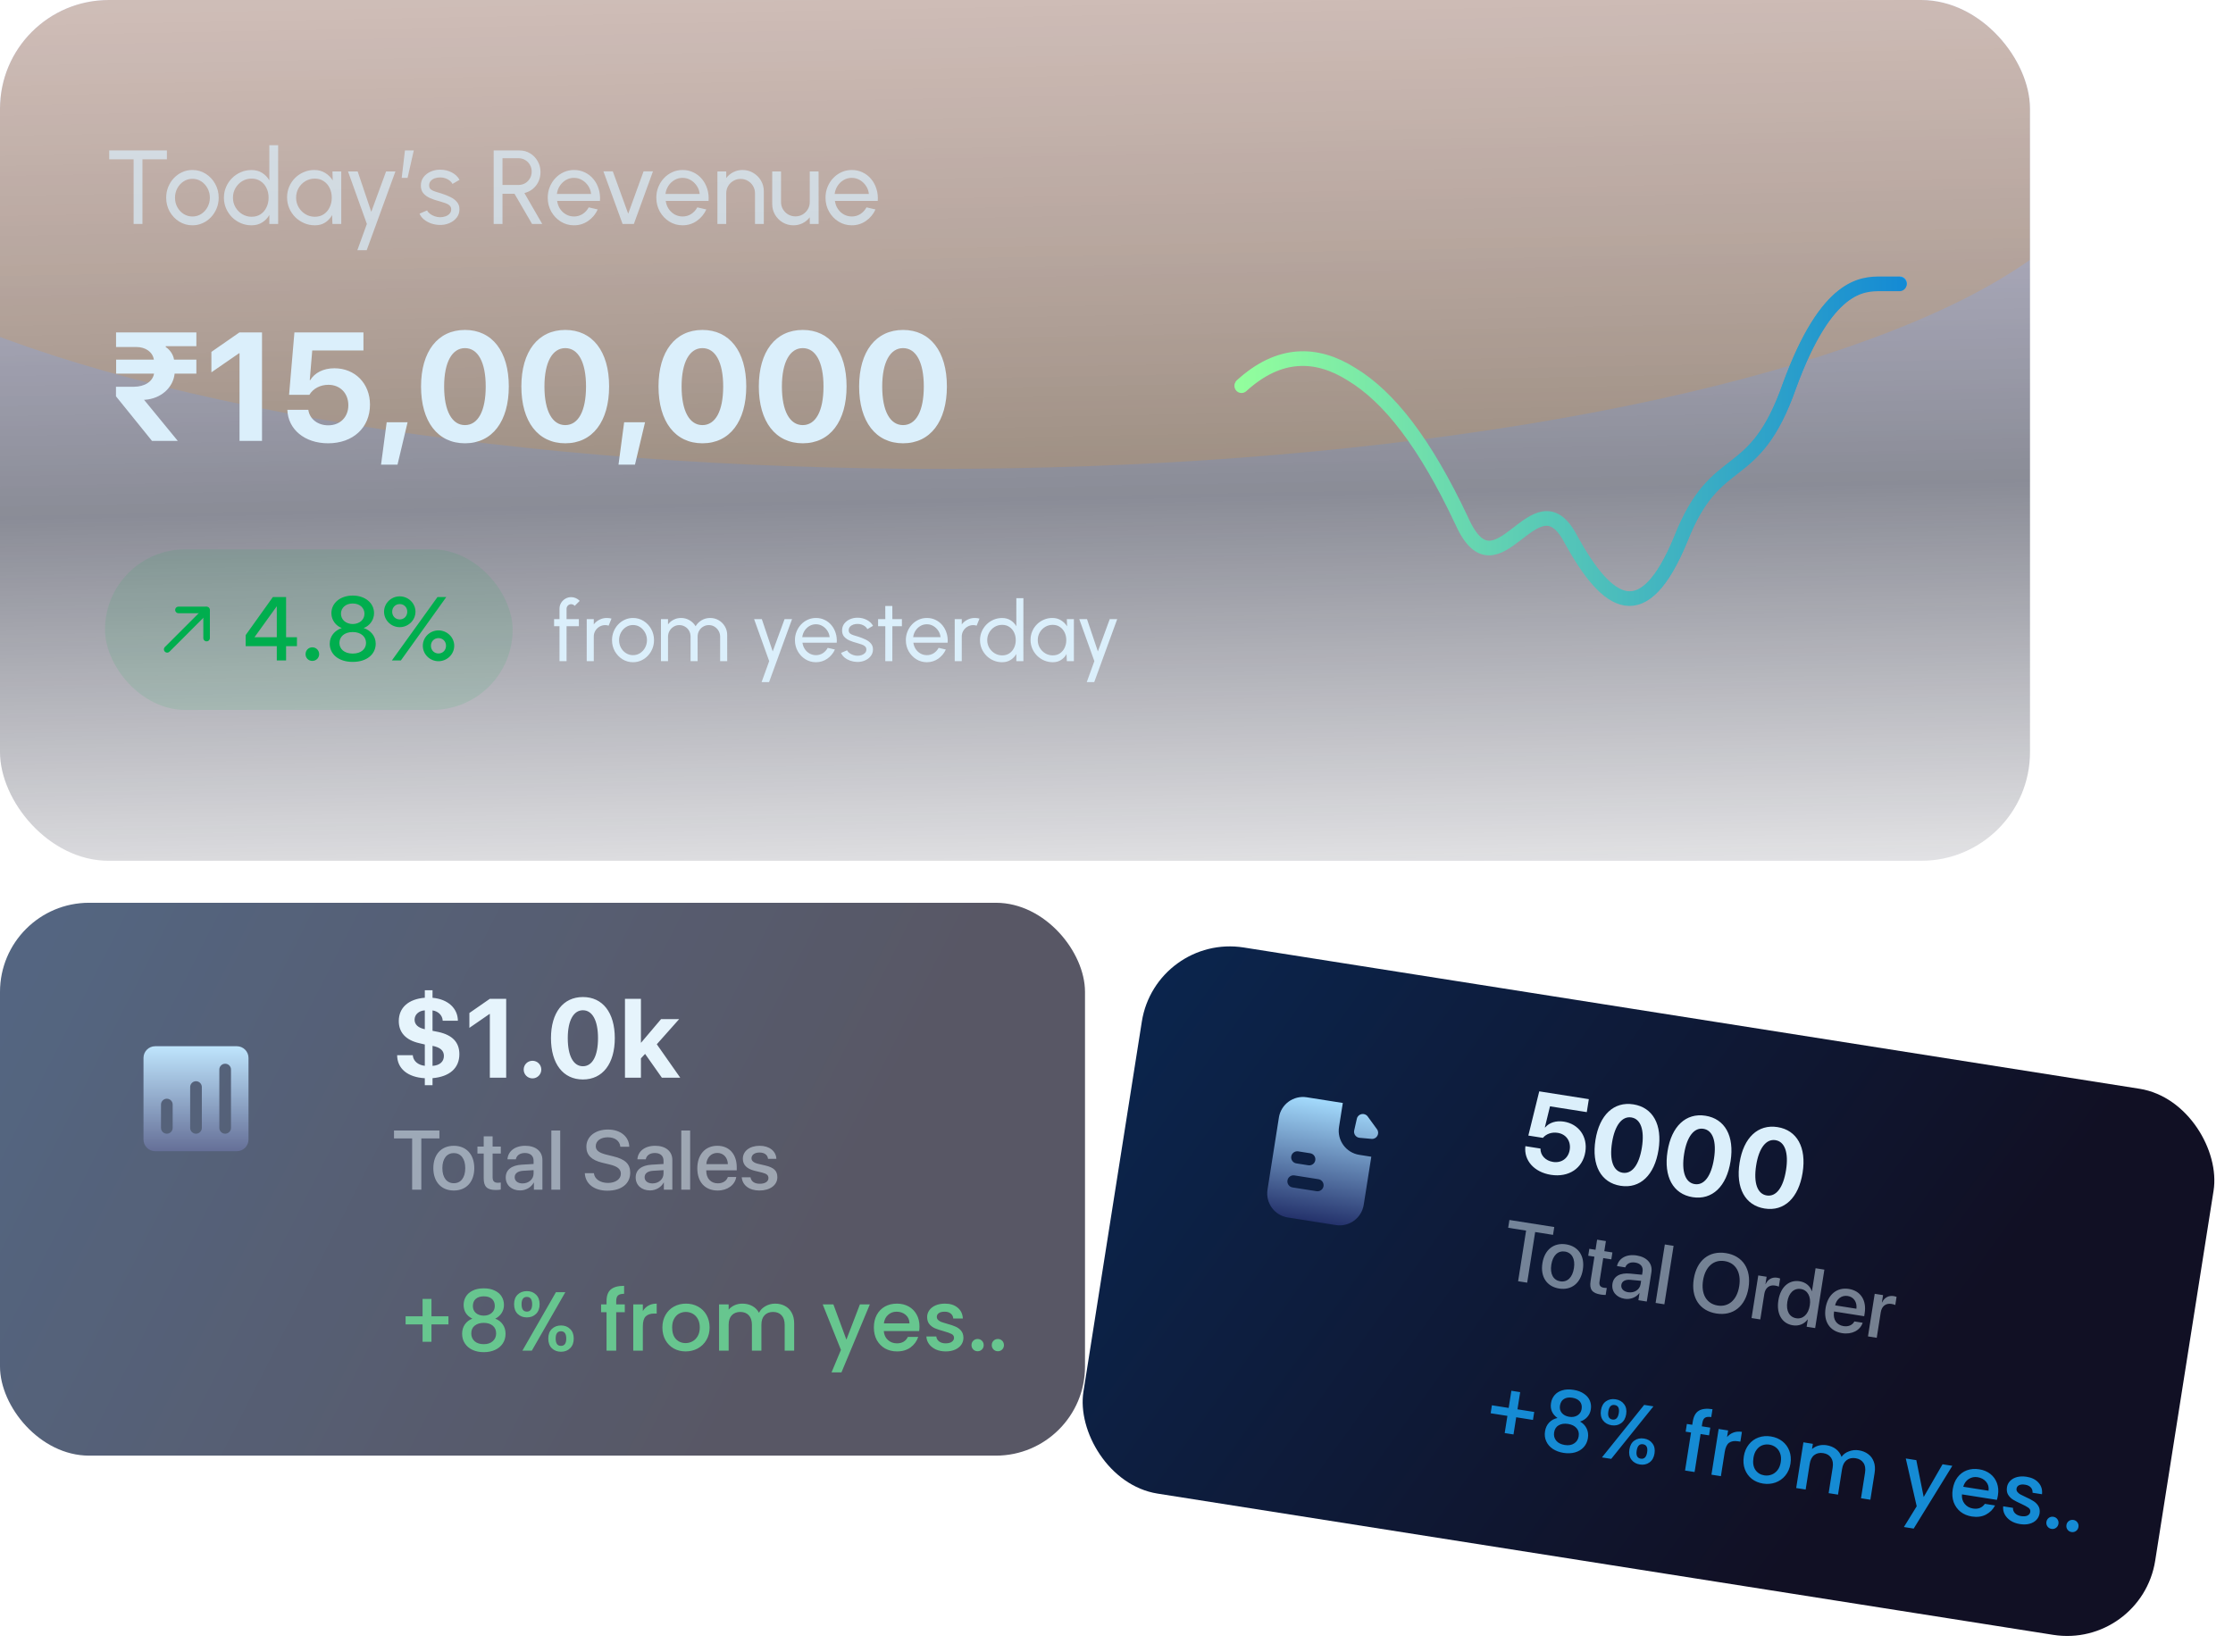
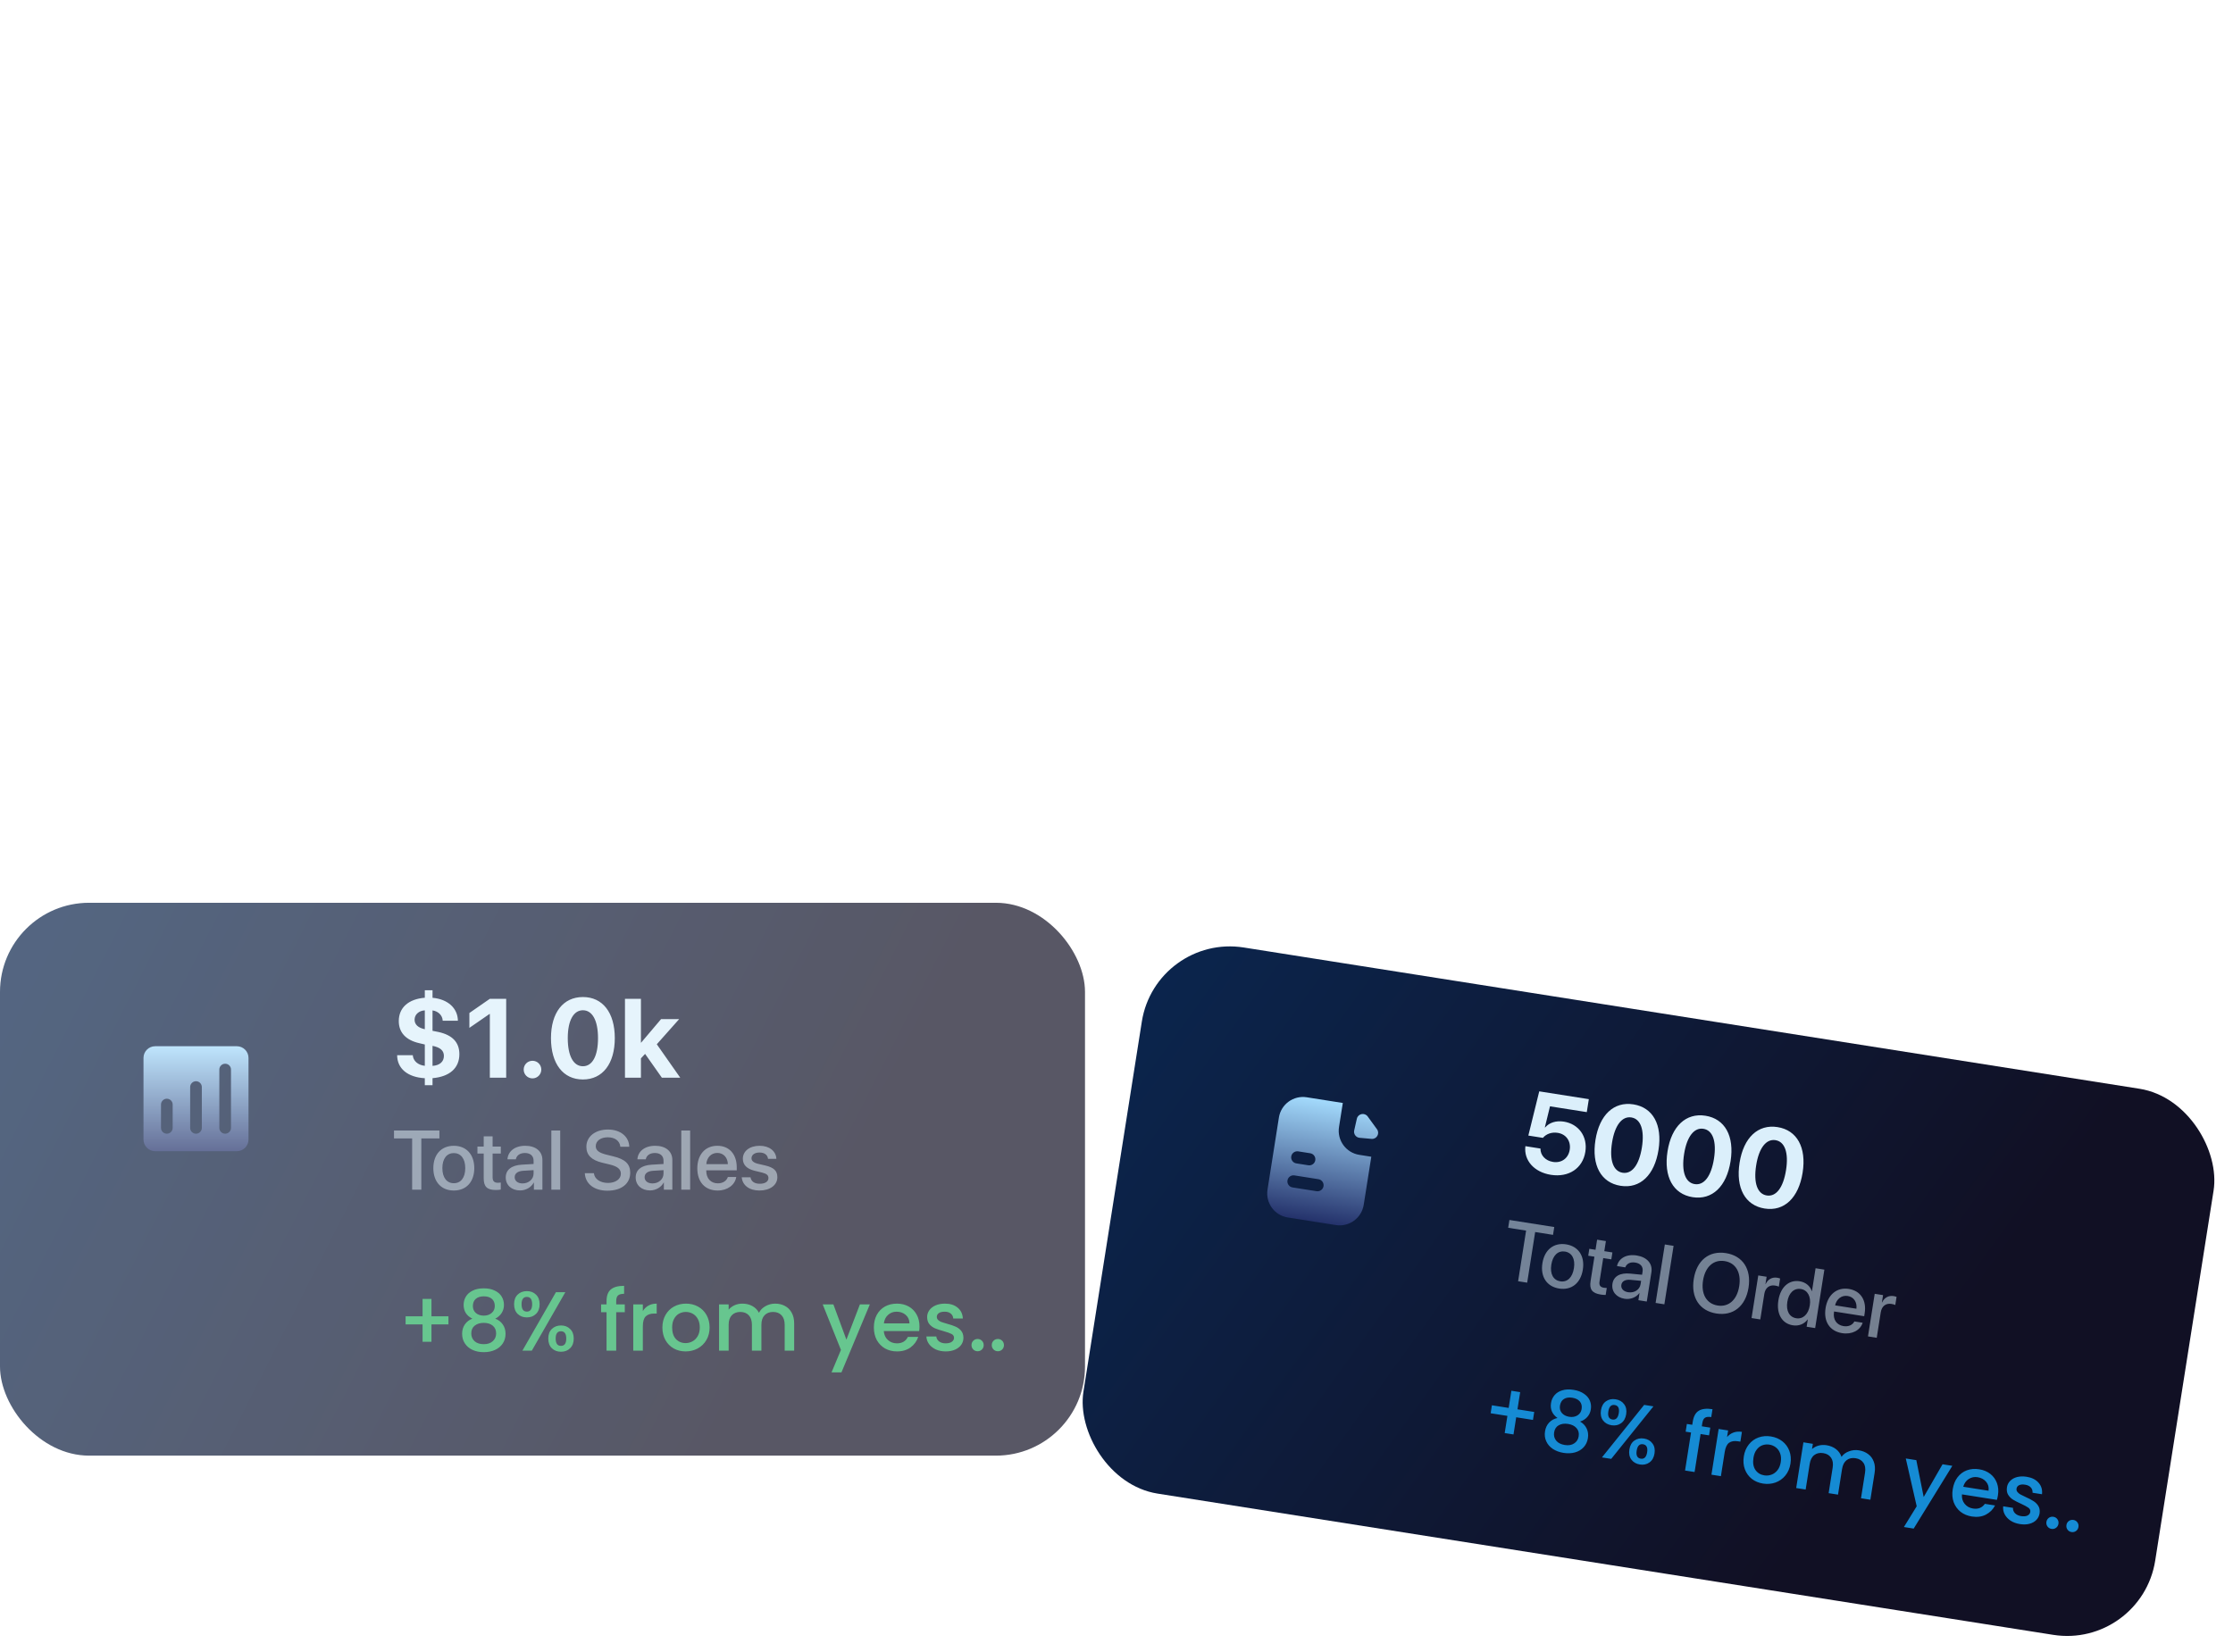
<svg xmlns="http://www.w3.org/2000/svg" width="319" height="236" viewBox="0 0 319 236" fill="none">
  <g opacity="0.7">
    <rect y="129" width="155" height="79" rx="12.732" fill="url(#paint0_linear_770_2393)" />
    <path d="M64.063 189.244H61.639V191.728H60.367V189.244H57.943V188.092H60.367V185.608H61.639V188.092H64.063V189.244ZM67.481 188.428C66.649 188.012 66.233 187.356 66.233 186.46C66.233 186.028 66.341 185.632 66.557 185.272C66.773 184.912 67.097 184.628 67.529 184.42C67.961 184.204 68.489 184.096 69.113 184.096C69.729 184.096 70.253 184.204 70.685 184.42C71.125 184.628 71.453 184.912 71.669 185.272C71.885 185.632 71.993 186.028 71.993 186.46C71.993 186.908 71.877 187.304 71.645 187.648C71.421 187.984 71.121 188.244 70.745 188.428C71.201 188.596 71.561 188.872 71.825 189.256C72.089 189.632 72.221 190.076 72.221 190.588C72.221 191.108 72.089 191.568 71.825 191.968C71.561 192.368 71.193 192.676 70.721 192.892C70.249 193.108 69.713 193.216 69.113 193.216C68.513 193.216 67.977 193.108 67.505 192.892C67.041 192.676 66.677 192.368 66.413 191.968C66.149 191.568 66.017 191.108 66.017 190.588C66.017 190.068 66.149 189.62 66.413 189.244C66.677 188.868 67.033 188.596 67.481 188.428ZM70.685 186.628C70.685 186.18 70.545 185.836 70.265 185.596C69.985 185.356 69.601 185.236 69.113 185.236C68.633 185.236 68.253 185.356 67.973 185.596C67.693 185.836 67.553 186.184 67.553 186.64C67.553 187.04 67.697 187.368 67.985 187.624C68.281 187.872 68.657 187.996 69.113 187.996C69.569 187.996 69.945 187.868 70.241 187.612C70.537 187.356 70.685 187.028 70.685 186.628ZM69.113 189.028C68.585 189.028 68.153 189.16 67.817 189.424C67.489 189.68 67.325 190.052 67.325 190.54C67.325 190.996 67.485 191.368 67.805 191.656C68.125 191.936 68.561 192.076 69.113 192.076C69.657 192.076 70.085 191.932 70.397 191.644C70.717 191.356 70.877 190.988 70.877 190.54C70.877 190.06 70.713 189.688 70.385 189.424C70.065 189.16 69.641 189.028 69.113 189.028ZM73.442 186.364C73.442 185.78 73.609 185.324 73.945 184.996C74.29 184.66 74.73 184.492 75.266 184.492C75.802 184.492 76.237 184.66 76.573 184.996C76.918 185.324 77.09 185.78 77.09 186.364C77.09 186.948 76.918 187.408 76.573 187.744C76.237 188.08 75.802 188.248 75.266 188.248C74.73 188.248 74.29 188.08 73.945 187.744C73.609 187.408 73.442 186.948 73.442 186.364ZM80.761 184.648L75.974 193H74.629L79.418 184.648H80.761ZM75.266 185.32C74.761 185.32 74.51 185.668 74.51 186.364C74.51 187.068 74.761 187.42 75.266 187.42C75.505 187.42 75.689 187.336 75.817 187.168C75.954 186.992 76.022 186.724 76.022 186.364C76.022 185.668 75.769 185.32 75.266 185.32ZM78.326 191.272C78.326 190.688 78.493 190.232 78.829 189.904C79.174 189.568 79.614 189.4 80.15 189.4C80.677 189.4 81.109 189.568 81.445 189.904C81.79 190.232 81.962 190.688 81.962 191.272C81.962 191.856 81.79 192.316 81.445 192.652C81.109 192.988 80.677 193.156 80.15 193.156C79.614 193.156 79.174 192.988 78.829 192.652C78.493 192.316 78.326 191.856 78.326 191.272ZM80.138 190.228C79.633 190.228 79.382 190.576 79.382 191.272C79.382 191.968 79.633 192.316 80.138 192.316C80.641 192.316 80.894 191.968 80.894 191.272C80.894 190.576 80.641 190.228 80.138 190.228ZM89.254 187.504H88.03V193H86.65V187.504H85.87V186.388H86.65V185.92C86.65 185.16 86.85 184.608 87.25 184.264C87.658 183.912 88.294 183.736 89.158 183.736V184.876C88.742 184.876 88.45 184.956 88.282 185.116C88.114 185.268 88.03 185.536 88.03 185.92V186.388H89.254V187.504ZM91.834 187.348C92.034 187.012 92.298 186.752 92.626 186.568C92.962 186.376 93.358 186.28 93.814 186.28V187.696H93.466C92.93 187.696 92.522 187.832 92.242 188.104C91.97 188.376 91.834 188.848 91.834 189.52V193H90.466V186.388H91.834V187.348ZM97.94 193.108C97.316 193.108 96.752 192.968 96.248 192.688C95.744 192.4 95.348 192 95.06 191.488C94.772 190.968 94.628 190.368 94.628 189.688C94.628 189.016 94.776 188.42 95.072 187.9C95.368 187.38 95.772 186.98 96.284 186.7C96.796 186.42 97.368 186.28 98 186.28C98.632 186.28 99.204 186.42 99.716 186.7C100.228 186.98 100.632 187.38 100.928 187.9C101.224 188.42 101.372 189.016 101.372 189.688C101.372 190.36 101.22 190.956 100.916 191.476C100.612 191.996 100.196 192.4 99.668 192.688C99.148 192.968 98.572 193.108 97.94 193.108ZM97.94 191.92C98.292 191.92 98.62 191.836 98.924 191.668C99.236 191.5 99.488 191.248 99.68 190.912C99.872 190.576 99.968 190.168 99.968 189.688C99.968 189.208 99.876 188.804 99.692 188.476C99.508 188.14 99.264 187.888 98.96 187.72C98.656 187.552 98.328 187.468 97.976 187.468C97.624 187.468 97.296 187.552 96.992 187.72C96.696 187.888 96.46 188.14 96.284 188.476C96.108 188.804 96.02 189.208 96.02 189.688C96.02 190.4 96.2 190.952 96.56 191.344C96.928 191.728 97.388 191.92 97.94 191.92ZM110.728 186.28C111.248 186.28 111.712 186.388 112.12 186.604C112.536 186.82 112.86 187.14 113.092 187.564C113.332 187.988 113.452 188.5 113.452 189.1V193H112.096V189.304C112.096 188.712 111.948 188.26 111.652 187.948C111.356 187.628 110.952 187.468 110.44 187.468C109.928 187.468 109.52 187.628 109.216 187.948C108.92 188.26 108.772 188.712 108.772 189.304V193H107.416V189.304C107.416 188.712 107.268 188.26 106.972 187.948C106.676 187.628 106.272 187.468 105.76 187.468C105.248 187.468 104.84 187.628 104.536 187.948C104.24 188.26 104.092 188.712 104.092 189.304V193H102.724V186.388H104.092V187.144C104.316 186.872 104.6 186.66 104.944 186.508C105.288 186.356 105.656 186.28 106.048 186.28C106.576 186.28 107.048 186.392 107.464 186.616C107.88 186.84 108.2 187.164 108.424 187.588C108.624 187.188 108.936 186.872 109.36 186.64C109.784 186.4 110.24 186.28 110.728 186.28ZM124.262 186.388L120.206 196.108H118.79L120.134 192.892L117.53 186.388H119.054L120.914 191.428L122.846 186.388H124.262ZM131.355 189.532C131.355 189.78 131.339 190.004 131.307 190.204H126.255C126.295 190.732 126.491 191.156 126.843 191.476C127.195 191.796 127.627 191.956 128.139 191.956C128.875 191.956 129.395 191.648 129.699 191.032H131.175C130.975 191.64 130.611 192.14 130.083 192.532C129.563 192.916 128.915 193.108 128.139 193.108C127.507 193.108 126.939 192.968 126.435 192.688C125.939 192.4 125.547 192 125.259 191.488C124.979 190.968 124.839 190.368 124.839 189.688C124.839 189.008 124.975 188.412 125.247 187.9C125.527 187.38 125.915 186.98 126.411 186.7C126.915 186.42 127.491 186.28 128.139 186.28C128.763 186.28 129.319 186.416 129.807 186.688C130.295 186.96 130.675 187.344 130.947 187.84C131.219 188.328 131.355 188.892 131.355 189.532ZM129.927 189.1C129.919 188.596 129.739 188.192 129.387 187.888C129.035 187.584 128.599 187.432 128.079 187.432C127.607 187.432 127.203 187.584 126.867 187.888C126.531 188.184 126.331 188.588 126.267 189.1H129.927ZM135.101 193.108C134.581 193.108 134.113 193.016 133.697 192.832C133.289 192.64 132.965 192.384 132.725 192.064C132.485 191.736 132.357 191.372 132.341 190.972H133.757C133.781 191.252 133.913 191.488 134.153 191.68C134.401 191.864 134.709 191.956 135.077 191.956C135.461 191.956 135.757 191.884 135.965 191.74C136.181 191.588 136.289 191.396 136.289 191.164C136.289 190.916 136.169 190.732 135.929 190.612C135.697 190.492 135.325 190.36 134.813 190.216C134.317 190.08 133.913 189.948 133.601 189.82C133.289 189.692 133.017 189.496 132.785 189.232C132.561 188.968 132.449 188.62 132.449 188.188C132.449 187.836 132.553 187.516 132.761 187.228C132.969 186.932 133.265 186.7 133.649 186.532C134.041 186.364 134.489 186.28 134.993 186.28C135.745 186.28 136.349 186.472 136.805 186.856C137.269 187.232 137.517 187.748 137.549 188.404H136.181C136.157 188.108 136.037 187.872 135.821 187.696C135.605 187.52 135.313 187.432 134.945 187.432C134.585 187.432 134.309 187.5 134.117 187.636C133.925 187.772 133.829 187.952 133.829 188.176C133.829 188.352 133.893 188.5 134.021 188.62C134.149 188.74 134.305 188.836 134.489 188.908C134.673 188.972 134.945 189.056 135.305 189.16C135.785 189.288 136.177 189.42 136.481 189.556C136.793 189.684 137.061 189.876 137.285 190.132C137.509 190.388 137.625 190.728 137.633 191.152C137.633 191.528 137.529 191.864 137.321 192.16C137.113 192.456 136.817 192.688 136.433 192.856C136.057 193.024 135.613 193.108 135.101 193.108ZM139.663 193.084C139.415 193.084 139.207 193 139.039 192.832C138.871 192.664 138.787 192.456 138.787 192.208C138.787 191.96 138.871 191.752 139.039 191.584C139.207 191.416 139.415 191.332 139.663 191.332C139.903 191.332 140.107 191.416 140.275 191.584C140.443 191.752 140.527 191.96 140.527 192.208C140.527 192.456 140.443 192.664 140.275 192.832C140.107 193 139.903 193.084 139.663 193.084ZM142.557 193.084C142.309 193.084 142.101 193 141.933 192.832C141.765 192.664 141.681 192.456 141.681 192.208C141.681 191.96 141.765 191.752 141.933 191.584C142.101 191.416 142.309 191.332 142.557 191.332C142.797 191.332 143.001 191.416 143.169 191.584C143.337 191.752 143.421 191.96 143.421 192.208C143.421 192.456 143.337 192.664 143.169 192.832C143.001 193 142.797 193.084 142.557 193.084Z" fill="#27AE60" />
    <path d="M61.789 155.07H60.688V154.07C58.234 153.93 56.742 152.695 56.734 150.781H58.969C59.023 151.594 59.695 152.188 60.688 152.297V149.25L59.859 149.055C57.977 148.617 56.969 147.531 56.969 145.906C56.969 143.992 58.344 142.758 60.688 142.57V141.5H61.789V142.578C63.977 142.773 65.383 144.055 65.414 145.852H63.242C63.219 145.109 62.625 144.5 61.789 144.383V147.297L62.625 147.461C64.625 147.898 65.625 148.938 65.625 150.633C65.625 152.617 64.242 153.852 61.789 154.062V155.07ZM63.414 150.883C63.414 150.125 62.898 149.664 61.789 149.445V152.305C62.812 152.242 63.414 151.711 63.414 150.883ZM59.227 145.711C59.227 146.398 59.734 146.867 60.688 147.07V144.375C59.836 144.422 59.227 144.969 59.227 145.711ZM69.977 154V144.891H69.93L67.055 146.875V144.75L69.969 142.727H72.312V154H69.977ZM76.07 154.094C75.367 154.094 74.812 153.531 74.812 152.836C74.812 152.133 75.367 151.578 76.07 151.578C76.766 151.578 77.328 152.133 77.328 152.836C77.328 153.531 76.766 154.094 76.07 154.094ZM83.273 154.25C80.438 154.25 78.711 151.992 78.711 148.344C78.711 144.703 80.453 142.469 83.273 142.469C86.094 142.469 87.828 144.695 87.828 148.336C87.828 151.977 86.109 154.25 83.273 154.25ZM83.273 152.359C84.617 152.359 85.43 150.914 85.43 148.344C85.43 145.797 84.609 144.359 83.273 144.359C81.945 144.359 81.109 145.805 81.109 148.344C81.109 150.906 81.93 152.359 83.273 152.359ZM91.594 148.984L94.438 145.625H97.023L93.828 149.219L97.18 154H94.555L92.156 150.594L91.562 151.234V154H89.281V142.727H91.562V148.984H91.594Z" fill="#DBEFFB" />
    <path opacity="0.5" d="M60.19 170H58.877V162.676H56.287V161.545H62.773V162.676H60.19V170ZM64.83 170.117C63.066 170.117 61.906 168.904 61.906 166.918C61.906 164.938 63.072 163.725 64.83 163.725C66.588 163.725 67.754 164.938 67.754 166.918C67.754 168.904 66.594 170.117 64.83 170.117ZM64.83 169.074C65.826 169.074 66.465 168.289 66.465 166.918C66.465 165.553 65.82 164.768 64.83 164.768C63.84 164.768 63.195 165.553 63.195 166.918C63.195 168.289 63.84 169.074 64.83 169.074ZM69.102 162.377H70.373V163.836H71.545V164.838H70.373V168.236C70.373 168.77 70.607 169.01 71.123 169.01C71.252 169.01 71.457 168.998 71.539 168.98V169.982C71.398 170.018 71.117 170.041 70.836 170.041C69.588 170.041 69.102 169.566 69.102 168.377V164.838H68.205V163.836H69.102V162.377ZM74.65 169.104C75.535 169.104 76.227 168.494 76.227 167.691V167.205L74.709 167.299C73.953 167.352 73.525 167.686 73.525 168.213C73.525 168.752 73.971 169.104 74.65 169.104ZM74.299 170.105C73.092 170.105 72.248 169.355 72.248 168.248C72.248 167.17 73.074 166.508 74.539 166.426L76.227 166.326V165.852C76.227 165.166 75.764 164.756 74.99 164.756C74.258 164.756 73.801 165.107 73.689 165.658H72.494C72.564 164.545 73.514 163.725 75.037 163.725C76.531 163.725 77.486 164.516 77.486 165.752V170H76.273V168.986H76.244C75.887 169.672 75.107 170.105 74.299 170.105ZM78.764 170V161.545H80.029V170H78.764ZM83.545 167.645H84.84C84.934 168.482 85.748 169.033 86.861 169.033C87.928 169.033 88.695 168.482 88.695 167.727C88.695 167.07 88.232 166.678 87.137 166.408L86.041 166.145C84.488 165.77 83.768 165.043 83.768 163.865C83.768 162.406 85.039 161.404 86.844 161.404C88.631 161.404 89.856 162.406 89.897 163.865H88.619C88.543 163.021 87.846 162.512 86.826 162.512C85.807 162.512 85.109 163.027 85.109 163.777C85.109 164.375 85.555 164.727 86.644 164.996L87.576 165.225C89.311 165.635 90.031 166.332 90.031 167.568C90.031 169.15 88.772 170.141 86.768 170.141C84.893 170.141 83.627 169.174 83.545 167.645ZM93.213 169.104C94.098 169.104 94.789 168.494 94.789 167.691V167.205L93.272 167.299C92.516 167.352 92.088 167.686 92.088 168.213C92.088 168.752 92.533 169.104 93.213 169.104ZM92.861 170.105C91.654 170.105 90.811 169.355 90.811 168.248C90.811 167.17 91.637 166.508 93.102 166.426L94.789 166.326V165.852C94.789 165.166 94.326 164.756 93.553 164.756C92.82 164.756 92.363 165.107 92.252 165.658H91.057C91.127 164.545 92.076 163.725 93.6 163.725C95.094 163.725 96.049 164.516 96.049 165.752V170H94.836V168.986H94.807C94.449 169.672 93.67 170.105 92.861 170.105ZM97.326 170V161.545H98.592V170H97.326ZM102.471 164.744C101.586 164.744 100.965 165.418 100.9 166.35H103.982C103.953 165.406 103.355 164.744 102.471 164.744ZM103.977 168.189H105.178C105.002 169.314 103.936 170.117 102.523 170.117C100.713 170.117 99.617 168.893 99.617 166.947C99.617 165.014 100.73 163.725 102.471 163.725C104.182 163.725 105.248 164.932 105.248 166.801V167.234H100.895V167.311C100.895 168.383 101.539 169.092 102.553 169.092C103.273 169.092 103.807 168.729 103.977 168.189ZM106.121 165.582C106.121 164.48 107.094 163.725 108.535 163.725C109.906 163.725 110.867 164.492 110.908 165.588H109.719C109.66 165.031 109.209 164.686 108.5 164.686C107.814 164.686 107.357 165.02 107.357 165.506C107.357 165.887 107.662 166.145 108.301 166.303L109.338 166.543C110.58 166.842 111.049 167.311 111.049 168.219C111.049 169.344 110 170.117 108.488 170.117C107.029 170.117 106.062 169.361 105.963 168.23H107.217C107.316 168.822 107.773 169.15 108.547 169.15C109.309 169.15 109.777 168.834 109.777 168.336C109.777 167.943 109.543 167.727 108.898 167.562L107.797 167.293C106.684 167.023 106.121 166.443 106.121 165.582Z" fill="#DBEFFB" />
    <g clip-path="url(#clip0_770_2393)">
      <g filter="url(#filter0_bi_770_2393)">
        <rect x="10" y="139" width="36" height="36" rx="18" fill="url(#paint1_linear_770_2393)" fill-opacity="0.2" />
      </g>
      <mask id="mask0_770_2393" style="mask-type:luminance" maskUnits="userSpaceOnUse" x="13" y="142" width="30" height="30">
        <rect x="13.6" y="142.6" width="28.8" height="28.8" fill="white" />
      </mask>
      <g mask="url(#mask0_770_2393)">
        <path fill-rule="evenodd" clip-rule="evenodd" d="M22.167 149.5C21.246 149.5 20.5 150.246 20.5 151.167V162.833C20.5 163.754 21.246 164.5 22.167 164.5H33.833C34.754 164.5 35.5 163.754 35.5 162.833V151.167C35.5 150.246 34.754 149.5 33.833 149.5H22.167ZM24.667 157.833C24.667 157.373 24.294 157 23.833 157C23.373 157 23 157.373 23 157.833V161.167C23 161.627 23.373 162 23.833 162C24.294 162 24.667 161.627 24.667 161.167V157.833ZM28 154.5C28.46 154.5 28.833 154.873 28.833 155.333V161.167C28.833 161.627 28.46 162 28 162C27.54 162 27.167 161.627 27.167 161.167V155.333C27.167 154.873 27.54 154.5 28 154.5ZM33 152.833C33 152.373 32.627 152 32.167 152C31.706 152 31.333 152.373 31.333 152.833V161.167C31.333 161.627 31.706 162 32.167 162C32.627 162 33 161.627 33 161.167V152.833Z" fill="url(#paint2_linear_770_2393)" />
      </g>
    </g>
  </g>
  <rect x="165.102" y="133.407" width="155" height="79" rx="12.732" transform="rotate(8.964 165.102 133.407)" fill="url(#paint3_linear_770_2393)" />
  <path d="M218.995 202.897L216.601 202.519L216.214 204.973L214.957 204.775L215.345 202.321L212.95 201.944L213.13 200.806L215.524 201.183L215.911 198.73L217.168 198.928L216.78 201.381L219.175 201.759L218.995 202.897ZM222.499 202.624C221.742 202.083 221.433 201.37 221.573 200.485C221.64 200.059 221.809 199.684 222.078 199.362C222.348 199.04 222.712 198.81 223.171 198.672C223.631 198.526 224.17 198.502 224.786 198.599C225.395 198.695 225.895 198.883 226.289 199.164C226.691 199.438 226.97 199.769 227.128 200.159C227.285 200.548 227.33 200.956 227.263 201.383C227.193 201.825 227.017 202.198 226.734 202.502C226.46 202.799 226.123 203.009 225.723 203.132C226.148 203.369 226.46 203.698 226.661 204.118C226.863 204.531 226.925 204.99 226.845 205.496C226.764 206.009 226.562 206.443 226.239 206.797C225.915 207.151 225.504 207.398 225.004 207.538C224.504 207.678 223.958 207.701 223.365 207.607C222.773 207.514 222.26 207.324 221.827 207.037C221.403 206.751 221.091 206.39 220.893 205.954C220.694 205.518 220.635 205.043 220.717 204.529C220.798 204.016 220.998 203.594 221.317 203.263C221.636 202.933 222.03 202.72 222.499 202.624ZM225.945 201.345C226.014 200.902 225.93 200.541 225.69 200.26C225.451 199.979 225.091 199.801 224.609 199.725C224.134 199.65 223.74 199.709 223.426 199.903C223.112 200.096 222.92 200.418 222.849 200.869C222.787 201.264 222.878 201.61 223.122 201.908C223.376 202.199 223.728 202.38 224.179 202.451C224.629 202.522 225.02 202.454 225.353 202.248C225.685 202.041 225.882 201.74 225.945 201.345ZM224.018 203.471C223.496 203.388 223.049 203.451 222.676 203.66C222.312 203.862 222.092 204.204 222.016 204.686C221.945 205.136 222.045 205.528 222.316 205.863C222.589 206.189 222.998 206.395 223.543 206.481C224.08 206.566 224.525 206.491 224.878 206.255C225.239 206.02 225.455 205.682 225.525 205.239C225.599 204.765 225.495 204.372 225.213 204.06C224.938 203.749 224.539 203.553 224.018 203.471ZM228.708 201.514C228.799 200.937 229.036 200.512 229.419 200.241C229.811 199.962 230.272 199.865 230.802 199.949C231.331 200.032 231.736 200.266 232.015 200.65C232.304 201.028 232.403 201.505 232.312 202.082C232.221 202.659 231.979 203.086 231.587 203.365C231.203 203.644 230.746 203.742 230.217 203.659C229.687 203.575 229.279 203.341 228.991 202.955C228.712 202.571 228.617 202.09 228.708 201.514ZM236.206 200.959L230.175 208.463L228.848 208.254L234.879 200.75L236.206 200.959ZM230.673 200.767C230.175 200.688 229.872 200.992 229.763 201.68C229.654 202.375 229.848 202.762 230.346 202.841C230.583 202.878 230.777 202.824 230.93 202.678C231.092 202.525 231.201 202.271 231.257 201.916C231.365 201.228 231.171 200.845 230.673 200.767ZM232.768 207.123C232.859 206.546 233.096 206.121 233.479 205.85C233.871 205.572 234.332 205.474 234.861 205.558C235.383 205.64 235.783 205.873 236.063 206.257C236.352 206.635 236.451 207.112 236.36 207.689C236.269 208.266 236.027 208.694 235.635 208.972C235.251 209.251 234.798 209.35 234.276 209.268C233.747 209.184 233.338 208.95 233.051 208.564C232.771 208.18 232.677 207.699 232.768 207.123ZM234.721 206.374C234.223 206.295 233.92 206.6 233.811 207.287C233.703 207.975 233.897 208.358 234.395 208.436C234.893 208.515 235.196 208.21 235.305 207.523C235.413 206.835 235.218 206.452 234.721 206.374ZM244.15 205.103L242.941 204.913L242.085 210.342L240.722 210.127L241.578 204.698L240.807 204.576L240.981 203.474L241.752 203.595L241.825 203.133C241.943 202.382 242.227 201.868 242.675 201.591C243.133 201.307 243.789 201.232 244.642 201.366L244.465 202.492C244.054 202.428 243.753 202.461 243.562 202.593C243.372 202.717 243.248 202.969 243.188 203.348L243.115 203.81L244.324 204.001L244.15 205.103ZM246.723 205.351C246.973 205.051 247.274 204.835 247.627 204.704C247.989 204.567 248.395 204.534 248.846 204.605L248.625 206.004L248.281 205.949C247.752 205.866 247.327 205.937 247.009 206.162C246.697 206.388 246.49 206.833 246.385 207.497L245.843 210.934L244.491 210.721L245.522 204.19L246.873 204.403L246.723 205.351ZM251.857 211.992C251.24 211.895 250.705 211.669 250.251 211.314C249.798 210.951 249.469 210.494 249.264 209.943C249.061 209.385 249.012 208.77 249.118 208.098C249.223 207.434 249.462 206.869 249.835 206.401C250.209 205.933 250.67 205.601 251.219 205.404C251.769 205.208 252.356 205.158 252.98 205.257C253.604 205.355 254.147 205.583 254.609 205.939C255.072 206.296 255.408 206.754 255.62 207.313C255.831 207.873 255.884 208.485 255.78 209.149C255.675 209.813 255.432 210.378 255.051 210.844C254.669 211.31 254.196 211.644 253.629 211.847C253.072 212.042 252.481 212.091 251.857 211.992ZM252.042 210.819C252.39 210.874 252.727 210.842 253.053 210.723C253.387 210.606 253.676 210.396 253.918 210.094C254.16 209.792 254.318 209.404 254.393 208.93C254.468 208.456 254.44 208.042 254.309 207.69C254.18 207.329 253.978 207.042 253.704 206.829C253.43 206.616 253.119 206.482 252.771 206.427C252.423 206.372 252.086 206.404 251.76 206.522C251.441 206.642 251.169 206.854 250.943 207.159C250.718 207.455 250.568 207.841 250.493 208.315C250.382 209.018 250.474 209.591 250.768 210.035C251.072 210.471 251.497 210.733 252.042 210.819ZM265.553 207.24C266.066 207.321 266.508 207.5 266.877 207.777C267.255 208.055 267.525 208.422 267.688 208.877C267.859 209.333 267.898 209.857 267.804 210.45L267.196 214.302L265.857 214.091L266.433 210.44C266.525 209.856 266.449 209.386 266.206 209.032C265.963 208.67 265.589 208.449 265.083 208.369C264.577 208.289 264.149 208.383 263.799 208.652C263.458 208.914 263.242 209.338 263.149 209.922L262.574 213.573L261.234 213.362L261.81 209.711C261.902 209.126 261.827 208.657 261.583 208.303C261.34 207.94 260.966 207.719 260.46 207.64C259.955 207.56 259.527 207.654 259.176 207.923C258.835 208.185 258.619 208.609 258.527 209.193L257.951 212.844L256.599 212.631L257.63 206.1L258.981 206.313L258.863 207.06C259.127 206.826 259.44 206.661 259.804 206.564C260.167 206.468 260.543 206.45 260.93 206.511C261.451 206.593 261.9 206.777 262.276 207.063C262.652 207.35 262.918 207.719 263.073 208.173C263.333 207.809 263.69 207.546 264.145 207.383C264.602 207.212 265.071 207.164 265.553 207.24ZM278.905 209.456L273.384 218.425L271.985 218.204L273.814 215.237L272.255 208.407L273.76 208.644L274.812 213.912L277.506 209.235L278.905 209.456ZM285.42 213.666C285.382 213.911 285.331 214.13 285.268 214.322L280.278 213.535C280.235 214.063 280.363 214.512 280.661 214.883C280.959 215.254 281.36 215.48 281.866 215.559C282.593 215.674 283.155 215.451 283.551 214.89L285.009 215.12C284.717 215.689 284.279 216.126 283.697 216.431C283.123 216.73 282.453 216.818 281.687 216.697C281.062 216.599 280.523 216.372 280.069 216.017C279.624 215.655 279.299 215.199 279.094 214.648C278.899 214.091 278.854 213.477 278.96 212.805C279.066 212.133 279.293 211.566 279.641 211.102C279.999 210.632 280.445 210.298 280.978 210.098C281.52 209.9 282.11 209.852 282.75 209.953C283.367 210.05 283.895 210.271 284.335 210.616C284.774 210.96 285.09 211.399 285.281 211.931C285.474 212.456 285.52 213.034 285.42 213.666ZM284.077 213.017C284.148 212.518 284.033 212.091 283.733 211.736C283.432 211.38 283.025 211.162 282.512 211.081C282.045 211.008 281.623 211.095 281.243 211.343C280.865 211.583 280.605 211.951 280.462 212.447L284.077 213.017ZM288.564 217.782C288.05 217.701 287.602 217.537 287.22 217.291C286.847 217.038 286.567 216.734 286.38 216.381C286.194 216.019 286.124 215.64 286.17 215.242L287.569 215.463C287.549 215.743 287.643 215.997 287.85 216.224C288.066 216.444 288.356 216.583 288.72 216.641C289.099 216.7 289.403 216.675 289.63 216.566C289.867 216.449 290.004 216.276 290.04 216.047C290.079 215.802 289.989 215.602 289.771 215.446C289.56 215.291 289.213 215.103 288.73 214.881C288.261 214.669 287.883 214.476 287.594 214.301C287.306 214.126 287.068 213.89 286.88 213.593C286.7 213.297 286.643 212.936 286.711 212.509C286.766 212.161 286.918 211.861 287.169 211.609C287.42 211.349 287.749 211.166 288.154 211.06C288.568 210.955 289.023 210.942 289.521 211.021C290.264 211.138 290.831 211.422 291.221 211.872C291.621 212.316 291.785 212.864 291.715 213.517L290.364 213.304C290.386 213.008 290.304 212.756 290.118 212.548C289.932 212.341 289.658 212.209 289.294 212.151C288.938 212.095 288.655 212.119 288.444 212.224C288.234 212.328 288.111 212.491 288.076 212.712C288.048 212.886 288.089 213.042 288.196 213.181C288.304 213.319 288.443 213.438 288.614 213.538C288.785 213.63 289.041 213.755 289.38 213.914C289.835 214.115 290.201 214.307 290.48 214.489C290.769 214.664 291.003 214.895 291.185 215.183C291.366 215.471 291.428 215.825 291.37 216.245C291.311 216.616 291.156 216.932 290.904 217.192C290.653 217.452 290.324 217.635 289.919 217.741C289.521 217.848 289.07 217.862 288.564 217.782ZM293.074 218.469C292.829 218.431 292.637 218.315 292.497 218.123C292.357 217.931 292.307 217.712 292.345 217.468C292.384 217.223 292.499 217.03 292.691 216.89C292.883 216.751 293.102 216.7 293.347 216.739C293.584 216.776 293.772 216.891 293.912 217.083C294.052 217.275 294.103 217.494 294.064 217.739C294.025 217.984 293.91 218.176 293.718 218.316C293.526 218.456 293.311 218.507 293.074 218.469ZM295.933 218.92C295.688 218.882 295.496 218.766 295.356 218.574C295.216 218.382 295.166 218.163 295.204 217.918C295.243 217.674 295.358 217.481 295.551 217.341C295.743 217.202 295.961 217.151 296.206 217.19C296.443 217.227 296.632 217.342 296.771 217.534C296.911 217.726 296.962 217.945 296.923 218.19C296.884 218.435 296.769 218.627 296.577 218.767C296.385 218.906 296.17 218.958 295.933 218.92Z" fill="#158BD4" />
  <path d="M221.554 167.874C219.161 167.497 217.664 165.805 217.913 163.78L220.066 164.12C220.048 165.082 220.78 165.862 221.86 166.032C223.079 166.224 224.054 165.508 224.246 164.297C224.44 163.062 223.735 162.065 222.532 161.875C221.69 161.742 220.904 162.014 220.417 162.593L218.334 162.265L219.892 155.946L226.976 157.063L226.684 158.915L221.429 158.087L220.693 161.095L220.74 161.102C221.313 160.425 222.275 160.094 223.409 160.273C225.539 160.609 226.82 162.417 226.478 164.585C226.105 166.947 224.108 168.277 221.554 167.874ZM231.509 169.444C228.707 169.002 227.354 166.503 227.922 162.899C228.489 159.303 230.559 157.367 233.344 157.807C236.13 158.246 237.497 160.716 236.929 164.312C236.362 167.908 234.31 169.886 231.509 169.444ZM231.803 167.577C233.131 167.786 234.158 166.485 234.559 163.946C234.956 161.43 234.369 159.883 233.05 159.674C231.738 159.467 230.687 160.765 230.291 163.273C229.892 165.804 230.476 167.367 231.803 167.577ZM241.803 171.068C239.002 170.626 237.648 168.127 238.217 164.523C238.784 160.927 240.853 158.991 243.639 159.431C246.425 159.87 247.791 162.34 247.224 165.936C246.657 169.532 244.605 171.51 241.803 171.068ZM242.098 169.201C243.425 169.41 244.453 168.109 244.854 165.57C245.25 163.054 244.664 161.506 243.344 161.298C242.032 161.091 240.982 162.389 240.586 164.897C240.187 167.428 240.771 168.991 242.098 169.201ZM252.098 172.692C249.297 172.25 247.943 169.751 248.511 166.147C249.079 162.551 251.148 160.615 253.934 161.054C256.719 161.494 258.086 163.964 257.518 167.56C256.951 171.156 254.899 173.134 252.098 172.692ZM252.393 170.824C253.72 171.034 254.748 169.733 255.148 167.194C255.545 164.678 254.959 163.13 253.639 162.922C252.327 162.715 251.276 164.013 250.881 166.521C250.481 169.052 251.065 170.615 252.393 170.824Z" fill="#DBEFFB" />
  <path opacity="0.5" d="M218.168 183.285L216.872 183.08L218.013 175.845L215.454 175.442L215.631 174.325L222.038 175.336L221.862 176.453L219.309 176.05L218.168 183.285ZM222.734 184.124C220.992 183.849 220.035 182.47 220.344 180.508C220.653 178.552 221.993 177.535 223.73 177.809C225.466 178.083 226.429 179.463 226.12 181.419C225.811 183.381 224.476 184.398 222.734 184.124ZM222.896 183.093C223.88 183.249 224.633 182.572 224.847 181.218C225.06 179.87 224.545 178.994 223.567 178.839C222.589 178.685 221.83 179.36 221.617 180.709C221.404 182.063 221.918 182.939 222.896 183.093ZM228.159 177.143L229.415 177.341L229.188 178.783L230.345 178.965L230.189 179.955L229.032 179.772L228.502 183.129C228.419 183.656 228.613 183.93 229.122 184.01C229.25 184.03 229.454 184.051 229.538 184.046L229.382 185.036C229.237 185.049 228.956 185.028 228.678 184.984C227.445 184.79 227.039 184.245 227.224 183.07L227.776 179.574L226.89 179.435L227.046 178.445L227.932 178.585L228.159 177.143ZM232.592 184.652C233.466 184.79 234.244 184.296 234.369 183.503L234.445 183.023L232.931 182.879C232.176 182.813 231.702 183.076 231.62 183.597C231.536 184.13 231.921 184.546 232.592 184.652ZM232.089 185.587C230.896 185.399 230.18 184.527 230.352 183.433C230.52 182.368 231.44 181.843 232.899 181.99L234.582 182.155L234.656 181.686C234.762 181.009 234.369 180.531 233.605 180.411C232.882 180.297 232.375 180.573 232.18 181.099L230.999 180.913C231.242 179.824 232.307 179.162 233.812 179.399C235.288 179.632 236.108 180.562 235.916 181.784L235.254 185.98L234.056 185.791L234.214 184.789L234.185 184.785C233.725 185.406 232.887 185.713 232.089 185.587ZM236.515 186.179L237.833 177.827L239.083 178.024L237.766 186.376L236.515 186.179ZM246.56 179.061C248.961 179.44 250.21 181.339 249.791 183.996C249.372 186.653 247.6 188.07 245.198 187.691C242.791 187.311 241.547 185.418 241.966 182.762C242.385 180.105 244.152 178.681 246.56 179.061ZM246.38 180.201C244.794 179.951 243.599 181.02 243.291 182.971C242.985 184.915 243.792 186.3 245.378 186.551C246.964 186.801 248.153 185.731 248.46 183.786C248.768 181.835 247.966 180.451 246.38 180.201ZM250.221 188.341L251.181 182.252L252.374 182.44L252.21 183.476L252.239 183.48C252.554 182.801 253.165 182.464 253.882 182.577C254.062 182.605 254.214 182.659 254.303 182.691L254.12 183.854C254.028 183.798 253.813 183.735 253.569 183.696C252.765 183.569 252.182 184.029 252.046 184.891L251.471 188.538L250.221 188.341ZM256.114 189.377C254.574 189.134 253.749 187.746 254.052 185.825C254.355 183.903 255.567 182.843 257.095 183.084C257.969 183.222 258.594 183.771 258.829 184.496L258.853 184.5L259.369 181.224L260.625 181.422L259.308 189.774L258.092 189.582L258.256 188.546L258.233 188.543C257.764 189.18 256.999 189.517 256.114 189.377ZM257.27 184.191C256.28 184.035 255.533 184.747 255.331 186.027C255.129 187.311 255.621 188.214 256.611 188.37C257.572 188.521 258.343 187.807 258.544 186.533C258.743 185.271 258.231 184.342 257.27 184.191ZM263.958 185.187C263.084 185.049 262.366 185.618 262.157 186.528L265.201 187.008C265.319 186.072 264.832 185.324 263.958 185.187ZM264.909 188.824L266.095 189.012C265.746 190.095 264.568 190.722 263.173 190.502C261.385 190.22 260.493 188.84 260.796 186.918C261.098 185.008 262.398 183.908 264.117 184.18C265.807 184.446 266.672 185.805 266.381 187.651L266.314 188.079L262.013 187.401L262.001 187.476C261.834 188.535 262.361 189.336 263.362 189.494C264.074 189.606 264.657 189.33 264.909 188.824ZM266.855 190.964L267.816 184.876L269.008 185.064L268.844 186.1L268.873 186.104C269.188 185.424 269.799 185.088 270.517 185.201C270.696 185.229 270.848 185.283 270.938 185.315L270.754 186.478C270.662 186.422 270.447 186.358 270.204 186.32C269.399 186.193 268.816 186.653 268.68 187.515L268.105 191.162L266.855 190.964Z" fill="#DBEFFB" />
  <g clip-path="url(#clip1_770_2393)">
    <g filter="url(#filter1_bi_770_2393)">
      <rect x="173.421" y="144.843" width="36" height="36" rx="18" transform="rotate(8.964 173.421 144.843)" fill="url(#paint4_linear_770_2393)" fill-opacity="0.2" />
    </g>
    <mask id="mask1_770_2393" style="mask-type:luminance" maskUnits="userSpaceOnUse" x="171" y="148" width="34" height="34">
      <rect x="176.416" y="148.96" width="28.8" height="28.8" transform="rotate(8.964 176.416 148.96)" fill="white" />
    </mask>
    <g mask="url(#mask1_770_2393)">
      <path fill-rule="evenodd" clip-rule="evenodd" d="M182.7 159.687C182.999 157.79 184.78 156.495 186.677 156.794L191.83 157.607L191.288 161.042C190.989 162.939 192.284 164.72 194.182 165.019L195.9 165.29L194.816 172.161C194.516 174.058 192.736 175.354 190.838 175.055L183.968 173.971C182.07 173.672 180.775 171.891 181.074 169.994L182.7 159.687ZM185.458 164.523C184.984 164.449 184.538 164.773 184.464 165.247C184.389 165.721 184.713 166.166 185.187 166.241L186.905 166.512C187.379 166.587 187.824 166.263 187.899 165.789C187.974 165.314 187.65 164.869 187.176 164.794L185.458 164.523ZM184.916 167.959C184.442 167.884 183.996 168.208 183.922 168.682C183.847 169.157 184.171 169.602 184.645 169.677L188.08 170.218C188.555 170.293 189 169.969 189.075 169.495C189.15 169.021 188.826 168.576 188.351 168.501L184.916 167.959ZM193.836 159.858L193.457 161.527C193.341 162.041 193.703 162.539 194.227 162.586L195.932 162.739C196.676 162.806 197.152 161.966 196.713 161.362L195.387 159.539C194.947 158.935 194.001 159.13 193.836 159.858Z" fill="url(#paint5_linear_770_2393)" />
    </g>
  </g>
  <g clip-path="url(#clip2_770_2393)">
    <rect width="290" height="123" rx="12.732" fill="url(#paint6_linear_770_2393)" />
    <g filter="url(#filter2_f_770_2393)">
      <ellipse cx="134" cy="19.5" rx="168" ry="47.5" fill="#FF9602" fill-opacity="0.15" />
    </g>
    <path opacity="0.7" d="M23.843 21.5V22.76H20.348V32H19.087V22.76H15.6V21.5H23.843ZM27.491 32.195C26.801 32.195 26.171 32.017 25.601 31.663C25.036 31.308 24.584 30.832 24.244 30.238C23.909 29.637 23.741 28.975 23.741 28.25C23.741 27.7 23.838 27.188 24.034 26.712C24.229 26.233 24.496 25.812 24.836 25.453C25.181 25.087 25.581 24.802 26.036 24.598C26.491 24.392 26.976 24.29 27.491 24.29C28.181 24.29 28.808 24.468 29.373 24.823C29.944 25.177 30.396 25.655 30.731 26.255C31.071 26.855 31.241 27.52 31.241 28.25C31.241 28.795 31.143 29.305 30.948 29.78C30.753 30.255 30.483 30.675 30.139 31.04C29.799 31.4 29.401 31.683 28.946 31.887C28.496 32.093 28.011 32.195 27.491 32.195ZM27.491 30.935C27.961 30.935 28.384 30.812 28.759 30.567C29.139 30.317 29.436 29.99 29.651 29.585C29.871 29.175 29.981 28.73 29.981 28.25C29.981 27.76 29.869 27.31 29.643 26.9C29.424 26.49 29.126 26.163 28.751 25.918C28.376 25.672 27.956 25.55 27.491 25.55C27.021 25.55 26.599 25.675 26.224 25.925C25.849 26.17 25.551 26.497 25.331 26.907C25.111 27.317 25.001 27.765 25.001 28.25C25.001 28.75 25.113 29.205 25.338 29.615C25.564 30.02 25.866 30.343 26.246 30.582C26.626 30.817 27.041 30.935 27.491 30.935ZM38.476 20.75H39.736V32H38.476V30.725C38.221 31.165 37.878 31.52 37.448 31.79C37.018 32.06 36.513 32.195 35.933 32.195C35.388 32.195 34.878 32.093 34.403 31.887C33.928 31.683 33.508 31.4 33.143 31.04C32.783 30.675 32.501 30.255 32.296 29.78C32.091 29.305 31.988 28.795 31.988 28.25C31.988 27.705 32.091 27.195 32.296 26.72C32.501 26.24 32.783 25.82 33.143 25.46C33.508 25.095 33.928 24.81 34.403 24.605C34.878 24.4 35.388 24.297 35.933 24.297C36.513 24.297 37.018 24.433 37.448 24.703C37.878 24.973 38.221 25.328 38.476 25.767V20.75ZM35.948 30.973C36.443 30.973 36.871 30.852 37.231 30.613C37.596 30.367 37.876 30.038 38.071 29.622C38.271 29.207 38.371 28.75 38.371 28.25C38.371 27.74 38.271 27.28 38.071 26.87C37.871 26.455 37.588 26.128 37.223 25.887C36.863 25.642 36.438 25.52 35.948 25.52C35.453 25.52 35.003 25.642 34.598 25.887C34.198 26.133 33.878 26.462 33.638 26.878C33.398 27.288 33.278 27.745 33.278 28.25C33.278 28.755 33.401 29.215 33.646 29.63C33.891 30.04 34.216 30.367 34.621 30.613C35.026 30.852 35.468 30.973 35.948 30.973ZM47.492 24.5H48.752V32H47.492L47.439 30.733C47.204 31.168 46.879 31.52 46.464 31.79C46.054 32.06 45.564 32.195 44.994 32.195C44.444 32.195 43.929 32.093 43.449 31.887C42.969 31.677 42.544 31.39 42.174 31.025C41.809 30.655 41.524 30.23 41.319 29.75C41.114 29.27 41.011 28.753 41.011 28.198C41.011 27.663 41.111 27.157 41.312 26.683C41.511 26.207 41.789 25.793 42.144 25.438C42.504 25.078 42.919 24.797 43.389 24.598C43.859 24.392 44.364 24.29 44.904 24.29C45.494 24.29 46.011 24.43 46.456 24.71C46.901 24.985 47.261 25.343 47.536 25.782L47.492 24.5ZM44.971 30.973C45.467 30.973 45.894 30.852 46.254 30.613C46.619 30.367 46.899 30.038 47.094 29.622C47.294 29.207 47.394 28.75 47.394 28.25C47.394 27.74 47.294 27.28 47.094 26.87C46.894 26.455 46.611 26.128 46.246 25.887C45.886 25.642 45.462 25.52 44.971 25.52C44.477 25.52 44.026 25.642 43.621 25.887C43.217 26.133 42.894 26.462 42.654 26.878C42.419 27.288 42.301 27.745 42.301 28.25C42.301 28.755 42.424 29.215 42.669 29.63C42.914 30.04 43.239 30.367 43.644 30.613C44.049 30.852 44.492 30.973 44.971 30.973ZM55.154 24.5H56.489L52.386 35.75H51.051L52.409 32L49.716 24.5H51.096L53.039 30.267L55.154 24.5ZM57.385 25.415L57.85 21.5H59.11L58.225 25.415H57.385ZM62.748 32.142C62.343 32.127 61.948 32.053 61.563 31.918C61.183 31.777 60.848 31.59 60.558 31.355C60.273 31.115 60.066 30.84 59.935 30.53L61.016 30.065C61.09 30.235 61.225 30.395 61.42 30.545C61.615 30.695 61.84 30.815 62.096 30.905C62.35 30.995 62.608 31.04 62.868 31.04C63.143 31.04 63.401 30.997 63.641 30.913C63.88 30.828 64.076 30.703 64.225 30.538C64.38 30.367 64.458 30.165 64.458 29.93C64.458 29.68 64.373 29.485 64.203 29.345C64.038 29.2 63.828 29.087 63.573 29.008C63.323 28.922 63.068 28.843 62.808 28.767C62.293 28.637 61.833 28.483 61.428 28.302C61.023 28.117 60.703 27.885 60.468 27.605C60.238 27.32 60.123 26.957 60.123 26.517C60.123 26.052 60.251 25.65 60.505 25.31C60.766 24.97 61.105 24.707 61.526 24.523C61.946 24.337 62.395 24.245 62.876 24.245C63.48 24.245 64.033 24.375 64.533 24.635C65.033 24.895 65.406 25.247 65.65 25.692L64.638 26.285C64.553 26.105 64.423 25.948 64.248 25.812C64.073 25.672 63.873 25.562 63.648 25.483C63.423 25.402 63.193 25.36 62.958 25.355C62.668 25.345 62.395 25.383 62.141 25.468C61.891 25.552 61.688 25.683 61.533 25.858C61.383 26.027 61.308 26.24 61.308 26.495C61.308 26.745 61.388 26.935 61.548 27.065C61.713 27.195 61.925 27.3 62.185 27.38C62.45 27.455 62.738 27.543 63.048 27.642C63.503 27.788 63.928 27.955 64.323 28.145C64.718 28.335 65.035 28.573 65.275 28.858C65.52 29.142 65.641 29.495 65.635 29.915C65.635 30.375 65.498 30.777 65.223 31.122C64.948 31.462 64.591 31.723 64.15 31.902C63.715 32.083 63.248 32.163 62.748 32.142ZM70.524 32V21.5H74.214C74.774 21.5 75.279 21.637 75.729 21.913C76.184 22.188 76.544 22.56 76.809 23.03C77.079 23.495 77.214 24.015 77.214 24.59C77.214 25.095 77.114 25.555 76.914 25.97C76.714 26.385 76.439 26.733 76.089 27.012C75.744 27.288 75.352 27.477 74.912 27.582L77.462 32H76.007L73.501 27.688H71.784V32H70.524ZM71.784 26.427H74.087C74.427 26.427 74.739 26.345 75.024 26.18C75.309 26.01 75.534 25.782 75.699 25.497C75.869 25.207 75.954 24.883 75.954 24.523C75.954 24.157 75.869 23.832 75.699 23.547C75.534 23.258 75.309 23.03 75.024 22.865C74.739 22.695 74.427 22.61 74.087 22.61H71.784V26.427ZM81.998 32.195C81.308 32.195 80.678 32.017 80.108 31.663C79.543 31.308 79.09 30.832 78.75 30.238C78.415 29.637 78.248 28.975 78.248 28.25C78.248 27.7 78.345 27.188 78.54 26.712C78.735 26.233 79.003 25.812 79.343 25.453C79.688 25.087 80.088 24.802 80.543 24.598C80.998 24.392 81.483 24.29 81.998 24.29C82.563 24.29 83.08 24.405 83.55 24.635C84.025 24.86 84.43 25.175 84.765 25.58C85.105 25.985 85.358 26.455 85.523 26.99C85.693 27.525 85.755 28.098 85.71 28.707H79.59C79.65 29.133 79.79 29.512 80.01 29.848C80.23 30.177 80.51 30.44 80.85 30.635C81.195 30.83 81.578 30.93 81.998 30.935C82.448 30.935 82.855 30.82 83.22 30.59C83.585 30.355 83.88 30.035 84.105 29.63L85.388 29.93C85.088 30.595 84.635 31.14 84.03 31.565C83.425 31.985 82.748 32.195 81.998 32.195ZM79.553 27.718H84.443C84.403 27.297 84.268 26.915 84.038 26.57C83.808 26.22 83.515 25.94 83.16 25.73C82.805 25.52 82.418 25.415 81.998 25.415C81.578 25.415 81.193 25.517 80.843 25.723C80.493 25.927 80.203 26.205 79.973 26.555C79.748 26.9 79.608 27.288 79.553 27.718ZM90.552 32H88.939L86.202 24.485H87.544L89.742 30.538L91.939 24.485H93.282L90.552 32ZM97.51 32.195C96.82 32.195 96.191 32.017 95.621 31.663C95.055 31.308 94.603 30.832 94.263 30.238C93.928 29.637 93.76 28.975 93.76 28.25C93.76 27.7 93.858 27.188 94.053 26.712C94.248 26.233 94.516 25.812 94.856 25.453C95.201 25.087 95.6 24.802 96.055 24.598C96.51 24.392 96.996 24.29 97.51 24.29C98.076 24.29 98.593 24.405 99.063 24.635C99.538 24.86 99.943 25.175 100.278 25.58C100.618 25.985 100.871 26.455 101.036 26.99C101.206 27.525 101.268 28.098 101.223 28.707H95.103C95.163 29.133 95.303 29.512 95.523 29.848C95.743 30.177 96.023 30.44 96.363 30.635C96.708 30.83 97.091 30.93 97.51 30.935C97.96 30.935 98.368 30.82 98.733 30.59C99.098 30.355 99.393 30.035 99.618 29.63L100.901 29.93C100.601 30.595 100.148 31.14 99.543 31.565C98.938 31.985 98.26 32.195 97.51 32.195ZM95.066 27.718H99.956C99.915 27.297 99.781 26.915 99.55 26.57C99.32 26.22 99.028 25.94 98.673 25.73C98.318 25.52 97.93 25.415 97.51 25.415C97.091 25.415 96.706 25.517 96.356 25.723C96.005 25.927 95.716 26.205 95.486 26.555C95.26 26.9 95.121 27.288 95.066 27.718ZM109.117 27.335V32H107.857V27.613C107.857 27.233 107.764 26.887 107.579 26.578C107.394 26.267 107.147 26.023 106.837 25.843C106.527 25.657 106.182 25.565 105.802 25.565C105.427 25.565 105.082 25.657 104.767 25.843C104.457 26.023 104.209 26.267 104.024 26.578C103.839 26.887 103.747 27.233 103.747 27.613V32H102.487V24.5H103.747V25.438C104.012 25.087 104.347 24.81 104.752 24.605C105.157 24.395 105.597 24.29 106.072 24.29C106.632 24.29 107.142 24.427 107.602 24.703C108.067 24.973 108.434 25.337 108.704 25.797C108.979 26.258 109.117 26.77 109.117 27.335ZM110.317 29.15V24.5H111.577V28.872C111.577 29.253 111.669 29.598 111.854 29.907C112.039 30.218 112.287 30.465 112.597 30.65C112.912 30.83 113.257 30.92 113.632 30.92C114.012 30.92 114.354 30.83 114.659 30.65C114.969 30.465 115.217 30.218 115.402 29.907C115.587 29.598 115.679 29.253 115.679 28.872V24.5H116.939L116.947 32H115.687L115.679 31.047C115.414 31.398 115.079 31.677 114.674 31.887C114.269 32.093 113.832 32.195 113.362 32.195C112.802 32.195 112.289 32.06 111.824 31.79C111.364 31.515 110.997 31.148 110.722 30.688C110.452 30.227 110.317 29.715 110.317 29.15ZM121.68 32.195C120.99 32.195 120.36 32.017 119.79 31.663C119.225 31.308 118.773 30.832 118.433 30.238C118.098 29.637 117.93 28.975 117.93 28.25C117.93 27.7 118.028 27.188 118.223 26.712C118.418 26.233 118.685 25.812 119.025 25.453C119.37 25.087 119.77 24.802 120.225 24.598C120.68 24.392 121.165 24.29 121.68 24.29C122.245 24.29 122.763 24.405 123.233 24.635C123.708 24.86 124.113 25.175 124.448 25.58C124.788 25.985 125.04 26.455 125.205 26.99C125.375 27.525 125.438 28.098 125.393 28.707H119.273C119.333 29.133 119.473 29.512 119.693 29.848C119.913 30.177 120.193 30.44 120.533 30.635C120.878 30.83 121.26 30.93 121.68 30.935C122.13 30.935 122.538 30.82 122.903 30.59C123.268 30.355 123.563 30.035 123.788 29.63L125.07 29.93C124.77 30.595 124.318 31.14 123.713 31.565C123.108 31.985 122.43 32.195 121.68 32.195ZM119.235 27.718H124.125C124.085 27.297 123.95 26.915 123.72 26.57C123.49 26.22 123.198 25.94 122.843 25.73C122.488 25.52 122.1 25.415 121.68 25.415C121.26 25.415 120.875 25.517 120.525 25.723C120.175 25.927 119.885 26.205 119.655 26.555C119.43 26.9 119.29 27.288 119.235 27.718Z" fill="#DBEFFB" />
    <path d="M20.575 57.124L25.398 63H21.714L16.568 56.63V55.266H19.104C20.672 55.266 21.821 54.514 22.004 53.386H16.59V51.388H21.982C21.811 50.303 20.811 49.583 19.458 49.583H16.579V47.499H28.052V49.465H23.68V49.594C24.27 49.959 24.765 50.69 24.861 51.388H28.052V53.386H24.947C24.743 55.405 22.981 56.963 20.715 57.124H20.575ZM34.218 63V50.475H34.153L30.2 53.203V50.281L34.207 47.499H37.43V63H34.218ZM46.872 63.344C43.542 63.344 41.147 61.367 41.05 58.563H44.047C44.23 59.874 45.39 60.776 46.894 60.776C48.591 60.776 49.762 59.595 49.762 57.908C49.762 56.19 48.591 54.986 46.915 54.986C45.744 54.986 44.734 55.523 44.197 56.415H41.297L42.06 47.499H51.921V50.077H44.605L44.251 54.32H44.315C44.949 53.278 46.185 52.623 47.764 52.623C50.728 52.623 52.855 54.804 52.855 57.822C52.855 61.109 50.428 63.344 46.872 63.344ZM56.787 66.394H54.435L55.24 60.336H58.227L56.787 66.394ZM66.423 63.344C62.523 63.344 60.149 60.239 60.149 55.223C60.149 50.217 62.545 47.145 66.423 47.145C70.301 47.145 72.686 50.206 72.686 55.212C72.686 60.218 70.322 63.344 66.423 63.344ZM66.423 60.744C68.27 60.744 69.388 58.757 69.388 55.223C69.388 51.721 68.26 49.744 66.423 49.744C64.597 49.744 63.447 51.731 63.447 55.223C63.447 58.746 64.575 60.744 66.423 60.744ZM80.753 63.344C76.853 63.344 74.48 60.239 74.48 55.223C74.48 50.217 76.875 47.145 80.753 47.145C84.631 47.145 87.016 50.206 87.016 55.212C87.016 60.218 84.652 63.344 80.753 63.344ZM80.753 60.744C82.601 60.744 83.718 58.757 83.718 55.223C83.718 51.721 82.59 49.744 80.753 49.744C78.927 49.744 77.777 51.731 77.777 55.223C77.777 58.746 78.905 60.744 80.753 60.744ZM90.711 66.394H88.358L89.164 60.336H92.15L90.711 66.394ZM100.347 63.344C96.447 63.344 94.073 60.239 94.073 55.223C94.073 50.217 96.469 47.145 100.347 47.145C104.225 47.145 106.609 50.206 106.609 55.212C106.609 60.218 104.246 63.344 100.347 63.344ZM100.347 60.744C102.194 60.744 103.312 58.757 103.312 55.223C103.312 51.721 102.184 49.744 100.347 49.744C98.52 49.744 97.371 51.731 97.371 55.223C97.371 58.746 98.499 60.744 100.347 60.744ZM114.677 63.344C110.777 63.344 108.403 60.239 108.403 55.223C108.403 50.217 110.799 47.145 114.677 47.145C118.555 47.145 120.939 50.206 120.939 55.212C120.939 60.218 118.576 63.344 114.677 63.344ZM114.677 60.744C116.524 60.744 117.642 58.757 117.642 55.223C117.642 51.721 116.514 49.744 114.677 49.744C112.851 49.744 111.701 51.731 111.701 55.223C111.701 58.746 112.829 60.744 114.677 60.744ZM129.007 63.344C125.107 63.344 122.733 60.239 122.733 55.223C122.733 50.217 125.129 47.145 129.007 47.145C132.885 47.145 135.27 50.206 135.27 55.212C135.27 60.218 132.906 63.344 129.007 63.344ZM129.007 60.744C130.854 60.744 131.972 58.757 131.972 55.223C131.972 51.721 130.844 49.744 129.007 49.744C127.181 49.744 126.031 51.731 126.031 55.223C126.031 58.746 127.159 60.744 129.007 60.744Z" fill="#DBEFFB" />
    <rect x="15" y="78.496" width="58.234" height="22.95" rx="11.475" fill="#00AE4E" fill-opacity="0.1" />
    <path d="M25.493 87.155L29.515 87.155L29.515 91.177" stroke="#00AE4E" stroke-width="0.937" stroke-miterlimit="10" stroke-linecap="round" stroke-linejoin="round" />
-     <path d="M23.883 92.787L29.458 87.211" stroke="#00AE4E" stroke-width="0.937" stroke-miterlimit="10" stroke-linecap="round" stroke-linejoin="round" />
-     <path d="M35.097 92.329H39.542V94.37H40.87V92.329H42.422V91.057H40.87V85.311H38.983L35.097 90.749V92.329ZM39.542 91.057H36.355L39.542 86.625V91.057ZM43.651 93.475C43.651 94.021 44.07 94.44 44.615 94.44C45.161 94.44 45.594 94.021 45.594 93.475C45.594 92.93 45.161 92.497 44.615 92.497C44.07 92.497 43.651 92.93 43.651 93.475ZM50.389 89.17C49.424 89.156 48.711 88.569 48.711 87.688C48.711 86.877 49.368 86.234 50.389 86.234C51.409 86.234 52.066 86.877 52.066 87.688C52.066 88.569 51.353 89.156 50.389 89.17ZM50.389 93.391C49.173 93.391 48.488 92.721 48.488 91.868C48.488 91.001 49.187 90.316 50.389 90.316C51.591 90.316 52.29 91.001 52.29 91.868C52.29 92.721 51.605 93.391 50.389 93.391ZM50.389 94.58C52.472 94.58 53.674 93.433 53.674 91.98C53.674 90.875 52.919 90.05 51.955 89.743C52.794 89.435 53.437 88.596 53.437 87.618C53.437 86.136 52.122 85.101 50.389 85.101C48.655 85.101 47.341 86.136 47.341 87.618C47.341 88.624 47.998 89.435 48.823 89.743C47.859 90.064 47.104 90.875 47.104 91.98C47.104 93.433 48.306 94.58 50.389 94.58ZM56.026 87.408C56.026 86.779 56.501 86.318 57.102 86.318C57.717 86.318 58.179 86.779 58.179 87.408C58.179 88.051 57.717 88.513 57.102 88.513C56.501 88.513 56.026 88.051 56.026 87.408ZM54.865 87.408C54.865 88.652 55.9 89.617 57.102 89.617C58.305 89.617 59.353 88.652 59.353 87.408C59.353 86.178 58.305 85.213 57.102 85.213C55.9 85.213 54.865 86.178 54.865 87.408ZM61.562 92.273C61.562 91.644 62.037 91.183 62.638 91.183C63.254 91.183 63.715 91.644 63.715 92.273C63.715 92.916 63.254 93.377 62.638 93.377C62.037 93.377 61.562 92.916 61.562 92.273ZM60.402 92.273C60.402 93.517 61.436 94.482 62.638 94.482C63.841 94.482 64.889 93.517 64.889 92.273C64.889 91.043 63.841 90.078 62.638 90.078C61.436 90.078 60.402 91.043 60.402 92.273ZM57.27 94.37L63.757 85.311H62.499L55.984 94.37H57.27Z" fill="#00AE4E" />
    <path d="M80.938 86.989V88.471H82.696V89.479H80.938V94.471H79.93V89.479H79.156V88.471H79.93V86.989C79.93 86.681 80.004 86.403 80.152 86.155C80.304 85.903 80.506 85.703 80.758 85.555C81.014 85.403 81.294 85.327 81.598 85.327C81.822 85.327 82.04 85.373 82.252 85.465C82.464 85.553 82.652 85.685 82.816 85.861L82.096 86.575C82.04 86.499 81.966 86.441 81.874 86.401C81.786 86.357 81.694 86.335 81.598 86.335C81.418 86.335 81.262 86.399 81.13 86.527C81.002 86.655 80.938 86.809 80.938 86.989ZM83.818 94.471V88.471H84.826V89.221C85.038 88.941 85.306 88.719 85.63 88.555C85.954 88.387 86.306 88.303 86.686 88.303C86.918 88.303 87.142 88.333 87.358 88.393L86.95 89.401C86.786 89.349 86.626 89.323 86.47 89.323C86.17 89.323 85.894 89.397 85.642 89.545C85.394 89.689 85.196 89.885 85.048 90.133C84.9 90.381 84.826 90.657 84.826 90.961V94.471H83.818ZM90.431 94.627C89.879 94.627 89.375 94.485 88.919 94.201C88.467 93.917 88.105 93.537 87.833 93.061C87.565 92.581 87.431 92.051 87.431 91.471C87.431 91.031 87.509 90.621 87.665 90.241C87.821 89.857 88.035 89.521 88.307 89.233C88.583 88.941 88.903 88.713 89.267 88.549C89.631 88.385 90.019 88.303 90.431 88.303C90.983 88.303 91.485 88.445 91.937 88.729C92.393 89.013 92.755 89.395 93.023 89.875C93.295 90.355 93.431 90.887 93.431 91.471C93.431 91.907 93.353 92.315 93.197 92.695C93.041 93.075 92.825 93.411 92.549 93.703C92.277 93.991 91.959 94.217 91.595 94.381C91.235 94.545 90.847 94.627 90.431 94.627ZM90.431 93.619C90.807 93.619 91.145 93.521 91.445 93.325C91.749 93.125 91.987 92.863 92.159 92.539C92.335 92.211 92.423 91.855 92.423 91.471C92.423 91.079 92.333 90.719 92.153 90.391C91.977 90.063 91.739 89.801 91.439 89.605C91.139 89.409 90.803 89.311 90.431 89.311C90.055 89.311 89.717 89.411 89.417 89.611C89.117 89.807 88.879 90.069 88.703 90.397C88.527 90.725 88.439 91.083 88.439 91.471C88.439 91.871 88.529 92.235 88.709 92.563C88.889 92.887 89.131 93.145 89.435 93.337C89.739 93.525 90.071 93.619 90.431 93.619ZM94.423 94.471V88.471H95.431V89.221C95.643 88.941 95.909 88.719 96.229 88.555C96.553 88.387 96.905 88.303 97.285 88.303C97.729 88.303 98.135 88.411 98.503 88.627C98.871 88.843 99.161 89.129 99.373 89.485C99.585 89.129 99.873 88.843 100.237 88.627C100.605 88.411 101.009 88.303 101.449 88.303C101.901 88.303 102.311 88.413 102.679 88.633C103.047 88.849 103.339 89.141 103.555 89.509C103.775 89.877 103.885 90.287 103.885 90.739V94.471H102.877V90.979C102.877 90.683 102.805 90.409 102.661 90.157C102.517 89.905 102.323 89.703 102.079 89.551C101.835 89.399 101.565 89.323 101.269 89.323C100.973 89.323 100.703 89.395 100.459 89.539C100.215 89.679 100.021 89.875 99.877 90.127C99.733 90.375 99.661 90.659 99.661 90.979V94.471H98.653V90.979C98.653 90.659 98.581 90.375 98.437 90.127C98.293 89.875 98.097 89.679 97.849 89.539C97.605 89.395 97.335 89.323 97.039 89.323C96.747 89.323 96.477 89.399 96.229 89.551C95.985 89.703 95.791 89.905 95.647 90.157C95.503 90.409 95.431 90.683 95.431 90.979V94.471H94.423ZM112.08 88.471H113.148L109.866 97.471H108.798L109.884 94.471L107.73 88.471H108.834L110.388 93.085L112.08 88.471ZM116.563 94.627C116.011 94.627 115.507 94.485 115.051 94.201C114.599 93.917 114.237 93.537 113.965 93.061C113.697 92.581 113.563 92.051 113.563 91.471C113.563 91.031 113.641 90.621 113.797 90.241C113.953 89.857 114.167 89.521 114.439 89.233C114.715 88.941 115.035 88.713 115.399 88.549C115.763 88.385 116.151 88.303 116.563 88.303C117.015 88.303 117.429 88.395 117.805 88.579C118.185 88.759 118.509 89.011 118.777 89.335C119.049 89.659 119.251 90.035 119.383 90.463C119.519 90.891 119.569 91.349 119.533 91.837H114.637C114.685 92.177 114.797 92.481 114.973 92.749C115.149 93.013 115.373 93.223 115.645 93.379C115.921 93.535 116.227 93.615 116.563 93.619C116.923 93.619 117.249 93.527 117.541 93.343C117.833 93.155 118.069 92.899 118.249 92.575L119.275 92.815C119.035 93.347 118.673 93.783 118.189 94.123C117.705 94.459 117.163 94.627 116.563 94.627ZM114.607 91.045H118.519C118.487 90.709 118.379 90.403 118.195 90.127C118.011 89.847 117.777 89.623 117.493 89.455C117.209 89.287 116.899 89.203 116.563 89.203C116.227 89.203 115.919 89.285 115.639 89.449C115.359 89.613 115.127 89.835 114.943 90.115C114.763 90.391 114.651 90.701 114.607 91.045ZM122.398 94.585C122.074 94.573 121.758 94.513 121.45 94.405C121.146 94.293 120.878 94.143 120.646 93.955C120.418 93.763 120.252 93.543 120.148 93.295L121.012 92.923C121.072 93.059 121.18 93.187 121.336 93.307C121.492 93.427 121.672 93.523 121.876 93.595C122.08 93.667 122.286 93.703 122.494 93.703C122.714 93.703 122.92 93.669 123.112 93.601C123.304 93.533 123.46 93.433 123.58 93.301C123.704 93.165 123.766 93.003 123.766 92.815C123.766 92.615 123.698 92.459 123.562 92.347C123.43 92.231 123.262 92.141 123.058 92.077C122.858 92.009 122.654 91.945 122.446 91.885C122.034 91.781 121.666 91.657 121.342 91.513C121.018 91.365 120.762 91.179 120.574 90.955C120.39 90.727 120.298 90.437 120.298 90.085C120.298 89.713 120.4 89.391 120.604 89.119C120.812 88.847 121.084 88.637 121.42 88.489C121.756 88.341 122.116 88.267 122.5 88.267C122.984 88.267 123.426 88.371 123.826 88.579C124.226 88.787 124.524 89.069 124.72 89.425L123.91 89.899C123.842 89.755 123.738 89.629 123.598 89.521C123.458 89.409 123.298 89.321 123.118 89.257C122.938 89.193 122.754 89.159 122.566 89.155C122.334 89.147 122.116 89.177 121.912 89.245C121.712 89.313 121.55 89.417 121.426 89.557C121.306 89.693 121.246 89.863 121.246 90.067C121.246 90.267 121.31 90.419 121.438 90.523C121.57 90.627 121.74 90.711 121.948 90.775C122.16 90.835 122.39 90.905 122.638 90.985C123.002 91.101 123.342 91.235 123.658 91.387C123.974 91.539 124.228 91.729 124.42 91.957C124.616 92.185 124.712 92.467 124.708 92.803C124.708 93.171 124.598 93.493 124.378 93.769C124.158 94.041 123.872 94.249 123.52 94.393C123.172 94.537 122.798 94.601 122.398 94.585ZM128.844 89.479H127.482L127.476 94.471H126.468L126.474 89.479H125.442V88.471H126.474L126.468 86.587H127.476L127.482 88.471H128.844V89.479ZM132.407 94.627C131.855 94.627 131.351 94.485 130.895 94.201C130.443 93.917 130.081 93.537 129.809 93.061C129.541 92.581 129.407 92.051 129.407 91.471C129.407 91.031 129.485 90.621 129.641 90.241C129.797 89.857 130.011 89.521 130.283 89.233C130.559 88.941 130.879 88.713 131.243 88.549C131.607 88.385 131.995 88.303 132.407 88.303C132.859 88.303 133.273 88.395 133.649 88.579C134.029 88.759 134.353 89.011 134.621 89.335C134.893 89.659 135.095 90.035 135.227 90.463C135.363 90.891 135.413 91.349 135.377 91.837H130.481C130.529 92.177 130.641 92.481 130.817 92.749C130.993 93.013 131.217 93.223 131.489 93.379C131.765 93.535 132.071 93.615 132.407 93.619C132.767 93.619 133.093 93.527 133.385 93.343C133.677 93.155 133.913 92.899 134.093 92.575L135.119 92.815C134.879 93.347 134.517 93.783 134.033 94.123C133.549 94.459 133.007 94.627 132.407 94.627ZM130.451 91.045H134.363C134.331 90.709 134.223 90.403 134.039 90.127C133.855 89.847 133.621 89.623 133.337 89.455C133.053 89.287 132.743 89.203 132.407 89.203C132.071 89.203 131.763 89.285 131.483 89.449C131.203 89.613 130.971 89.835 130.787 90.115C130.607 90.391 130.495 90.701 130.451 91.045ZM136.388 94.471V88.471H137.396V89.221C137.608 88.941 137.876 88.719 138.2 88.555C138.524 88.387 138.876 88.303 139.256 88.303C139.488 88.303 139.712 88.333 139.928 88.393L139.52 89.401C139.356 89.349 139.196 89.323 139.04 89.323C138.74 89.323 138.464 89.397 138.212 89.545C137.964 89.689 137.766 89.885 137.618 90.133C137.47 90.381 137.396 90.657 137.396 90.961V94.471H136.388ZM145.191 85.471H146.199V94.471H145.191V93.451C144.987 93.803 144.713 94.087 144.369 94.303C144.025 94.519 143.621 94.627 143.157 94.627C142.721 94.627 142.313 94.545 141.933 94.381C141.553 94.217 141.217 93.991 140.925 93.703C140.637 93.411 140.411 93.075 140.247 92.695C140.083 92.315 140.001 91.907 140.001 91.471C140.001 91.035 140.083 90.627 140.247 90.247C140.411 89.863 140.637 89.527 140.925 89.239C141.217 88.947 141.553 88.719 141.933 88.555C142.313 88.391 142.721 88.309 143.157 88.309C143.621 88.309 144.025 88.417 144.369 88.633C144.713 88.849 144.987 89.133 145.191 89.485V85.471ZM143.169 93.649C143.565 93.649 143.907 93.553 144.195 93.361C144.487 93.165 144.711 92.901 144.867 92.569C145.027 92.237 145.107 91.871 145.107 91.471C145.107 91.063 145.027 90.695 144.867 90.367C144.707 90.035 144.481 89.773 144.189 89.581C143.901 89.385 143.561 89.287 143.169 89.287C142.773 89.287 142.413 89.385 142.089 89.581C141.769 89.777 141.513 90.041 141.321 90.373C141.129 90.701 141.033 91.067 141.033 91.471C141.033 91.875 141.131 92.243 141.327 92.575C141.523 92.903 141.783 93.165 142.107 93.361C142.431 93.553 142.785 93.649 143.169 93.649ZM152.404 88.471H153.412V94.471H152.404L152.362 93.457C152.174 93.805 151.914 94.087 151.582 94.303C151.254 94.519 150.862 94.627 150.406 94.627C149.966 94.627 149.554 94.545 149.17 94.381C148.786 94.213 148.446 93.983 148.15 93.691C147.858 93.395 147.63 93.055 147.466 92.671C147.302 92.287 147.22 91.873 147.22 91.429C147.22 91.001 147.3 90.597 147.46 90.217C147.62 89.837 147.842 89.505 148.126 89.221C148.414 88.933 148.746 88.709 149.122 88.549C149.498 88.385 149.902 88.303 150.334 88.303C150.806 88.303 151.22 88.415 151.576 88.639C151.932 88.859 152.22 89.145 152.44 89.497L152.404 88.471ZM150.388 93.649C150.784 93.649 151.126 93.553 151.414 93.361C151.706 93.165 151.93 92.901 152.086 92.569C152.246 92.237 152.326 91.871 152.326 91.471C152.326 91.063 152.246 90.695 152.086 90.367C151.926 90.035 151.7 89.773 151.408 89.581C151.12 89.385 150.78 89.287 150.388 89.287C149.992 89.287 149.632 89.385 149.308 89.581C148.984 89.777 148.726 90.041 148.534 90.373C148.346 90.701 148.252 91.067 148.252 91.471C148.252 91.875 148.35 92.243 148.546 92.575C148.742 92.903 149.002 93.165 149.326 93.361C149.65 93.553 150.004 93.649 150.388 93.649ZM158.533 88.471H159.601L156.319 97.471H155.251L156.337 94.471L154.183 88.471H155.287L156.841 93.085L158.533 88.471Z" fill="#DBEFFB" />
    <path d="M177.391 55.062C182.712 50.212 188.033 50.212 193.133 53.446C198.455 56.679 203.554 63.146 208.876 74.463C213.975 85.78 219.297 67.257 224.397 76.958C229.718 86.658 234.818 89.891 240.139 76.958C245.239 64.024 250.56 69.613 255.66 55.062C260.981 40.512 266.081 40.512 268.742 40.512H271.402" stroke="url(#paint7_linear_770_2393)" stroke-width="2" stroke-linecap="round" stroke-linejoin="round" />
    <g filter="url(#filter3_f_770_2393)">
-       <path d="M177.357 55.158C182.679 50.308 188 50.308 193.1 53.541C198.421 56.774 203.521 63.241 208.842 74.558C213.942 85.875 219.264 67.353 224.363 77.053C229.685 86.753 234.784 89.986 240.106 77.053C245.206 64.119 250.527 69.708 255.627 55.158C260.948 40.607 266.048 40.607 268.709 40.607H271.369" stroke="url(#paint8_linear_770_2393)" stroke-width="2" stroke-linecap="round" stroke-linejoin="round" />
+       <path d="M177.357 55.158C182.679 50.308 188 50.308 193.1 53.541C213.942 85.875 219.264 67.353 224.363 77.053C229.685 86.753 234.784 89.986 240.106 77.053C245.206 64.119 250.527 69.708 255.627 55.158C260.948 40.607 266.048 40.607 268.709 40.607H271.369" stroke="url(#paint8_linear_770_2393)" stroke-width="2" stroke-linecap="round" stroke-linejoin="round" />
    </g>
  </g>
  <defs>
    <filter id="filter0_bi_770_2393" x="-97.2" y="31.8" width="250.399" height="250.399" filterUnits="userSpaceOnUse" color-interpolation-filters="sRGB">
      <feFlood flood-opacity="0" result="BackgroundImageFix" />
      <feGaussianBlur in="BackgroundImageFix" stdDeviation="53.6" />
      <feComposite in2="SourceAlpha" operator="in" result="effect1_backgroundBlur_770_2393" />
      <feBlend mode="normal" in="SourceGraphic" in2="effect1_backgroundBlur_770_2393" result="shape" />
      <feColorMatrix in="SourceAlpha" type="matrix" values="0 0 0 0 0 0 0 0 0 0 0 0 0 0 0 0 0 0 127 0" result="hardAlpha" />
      <feOffset dx="53.6" dy="-53.6" />
      <feGaussianBlur stdDeviation="26.8" />
      <feComposite in2="hardAlpha" operator="arithmetic" k2="-1" k3="1" />
      <feColorMatrix type="matrix" values="0 0 0 0 0.257 0 0 0 0 0.157 0 0 0 0 0.507 0 0 0 0.1 0" />
      <feBlend mode="normal" in2="shape" result="effect2_innerShadow_770_2393" />
    </filter>
    <filter id="filter1_bi_770_2393" x="63.195" y="40.226" width="250.405" height="250.405" filterUnits="userSpaceOnUse" color-interpolation-filters="sRGB">
      <feFlood flood-opacity="0" result="BackgroundImageFix" />
      <feGaussianBlur in="BackgroundImageFix" stdDeviation="53.6" />
      <feComposite in2="SourceAlpha" operator="in" result="effect1_backgroundBlur_770_2393" />
      <feBlend mode="normal" in="SourceGraphic" in2="effect1_backgroundBlur_770_2393" result="shape" />
      <feColorMatrix in="SourceAlpha" type="matrix" values="0 0 0 0 0 0 0 0 0 0 0 0 0 0 0 0 0 0 127 0" result="hardAlpha" />
      <feOffset dx="53.6" dy="-53.6" />
      <feGaussianBlur stdDeviation="26.8" />
      <feComposite in2="hardAlpha" operator="arithmetic" k2="-1" k3="1" />
      <feColorMatrix type="matrix" values="0 0 0 0 0.257 0 0 0 0 0.157 0 0 0 0 0.507 0 0 0 0.1 0" />
      <feBlend mode="normal" in2="shape" result="effect2_innerShadow_770_2393" />
    </filter>
    <filter id="filter2_f_770_2393" x="-111.64" y="-105.64" width="491.28" height="250.28" filterUnits="userSpaceOnUse" color-interpolation-filters="sRGB">
      <feFlood flood-opacity="0" result="BackgroundImageFix" />
      <feBlend mode="normal" in="SourceGraphic" in2="BackgroundImageFix" result="shape" />
      <feGaussianBlur stdDeviation="38.82" result="effect1_foregroundBlur_770_2393" />
    </filter>
    <filter id="filter3_f_770_2393" x="155.388" y="18.638" width="137.951" height="88.916" filterUnits="userSpaceOnUse" color-interpolation-filters="sRGB">
      <feFlood flood-opacity="0" result="BackgroundImageFix" />
      <feBlend mode="normal" in="SourceGraphic" in2="BackgroundImageFix" result="shape" />
      <feGaussianBlur stdDeviation="10.485" result="effect1_foregroundBlur_770_2393" />
    </filter>
    <linearGradient id="paint0_linear_770_2393" x1="1.79257e-06" y1="133.427" x2="110.434" y2="189.559" gradientUnits="userSpaceOnUse">
      <stop stop-color="#0B254D" />
      <stop offset="1" stop-color="#111024" />
    </linearGradient>
    <linearGradient id="paint1_linear_770_2393" x1="40.778" y1="149.8" x2="-15.629" y2="139" gradientUnits="userSpaceOnUse">
      <stop stop-color="#1E4080" />
      <stop offset="0.329" stop-color="#1036B3" />
      <stop offset="0.586" stop-color="#019EFF" />
    </linearGradient>
    <linearGradient id="paint2_linear_770_2393" x1="28" y1="149.5" x2="28" y2="164.5" gradientUnits="userSpaceOnUse">
      <stop stop-color="#A3DAFC" />
      <stop offset="1" stop-color="#24326B" />
    </linearGradient>
    <linearGradient id="paint3_linear_770_2393" x1="165.102" y1="137.834" x2="275.536" y2="193.966" gradientUnits="userSpaceOnUse">
      <stop stop-color="#0B254D" />
      <stop offset="1" stop-color="#111024" />
    </linearGradient>
    <linearGradient id="paint4_linear_770_2393" x1="204.2" y1="155.643" x2="147.793" y2="144.843" gradientUnits="userSpaceOnUse">
      <stop stop-color="#1E4080" />
      <stop offset="0.329" stop-color="#1036B3" />
      <stop offset="0.586" stop-color="#019EFF" />
    </linearGradient>
    <linearGradient id="paint5_linear_770_2393" x1="190.333" y1="157.371" x2="187.624" y2="174.547" gradientUnits="userSpaceOnUse">
      <stop stop-color="#A3DAFC" />
      <stop offset="1" stop-color="#24326B" />
    </linearGradient>
    <linearGradient id="paint6_linear_770_2393" x1="94.5" y1="-4.5" x2="97.272" y2="144.012" gradientUnits="userSpaceOnUse">
      <stop offset="0.024" stop-color="#443B7A" stop-opacity="0.3" />
      <stop offset="0.515" stop-color="#15192E" stop-opacity="0.5" />
      <stop offset="1" stop-color="#111024" stop-opacity="0" />
    </linearGradient>
    <linearGradient id="paint7_linear_770_2393" x1="177.391" y1="63" x2="271.402" y2="63" gradientUnits="userSpaceOnUse">
      <stop stop-color="#92FE9D" />
      <stop offset="1" stop-color="#158BD4" />
      <stop offset="1" stop-color="#07A0FF" />
    </linearGradient>
    <linearGradient id="paint8_linear_770_2393" x1="177.357" y1="63.095" x2="271.369" y2="63.095" gradientUnits="userSpaceOnUse">
      <stop stop-color="#92FE9D" />
      <stop offset="1" stop-color="#158BD4" />
      <stop offset="1" stop-color="#158BD4" />
    </linearGradient>
    <clipPath id="clip0_770_2393">
      <rect width="36" height="36" fill="white" transform="translate(10 139)" />
    </clipPath>
    <clipPath id="clip1_770_2393">
      <rect width="36" height="36" fill="white" transform="translate(173.421 144.843) rotate(8.964)" />
    </clipPath>
    <clipPath id="clip2_770_2393">
-       <rect width="290" height="123" rx="15.528" fill="white" />
-     </clipPath>
+       </clipPath>
  </defs>
</svg>